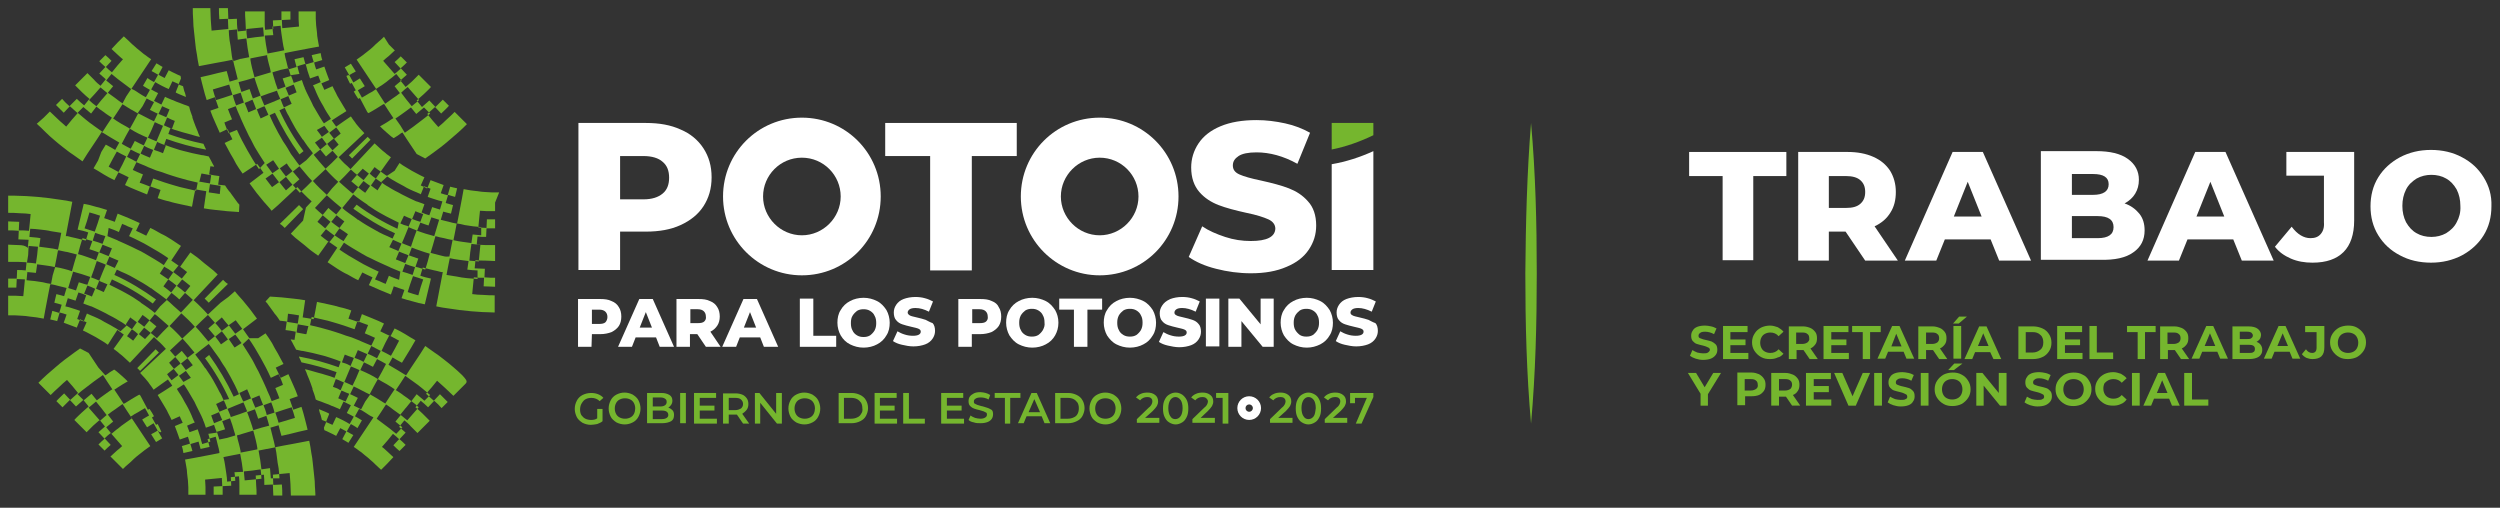
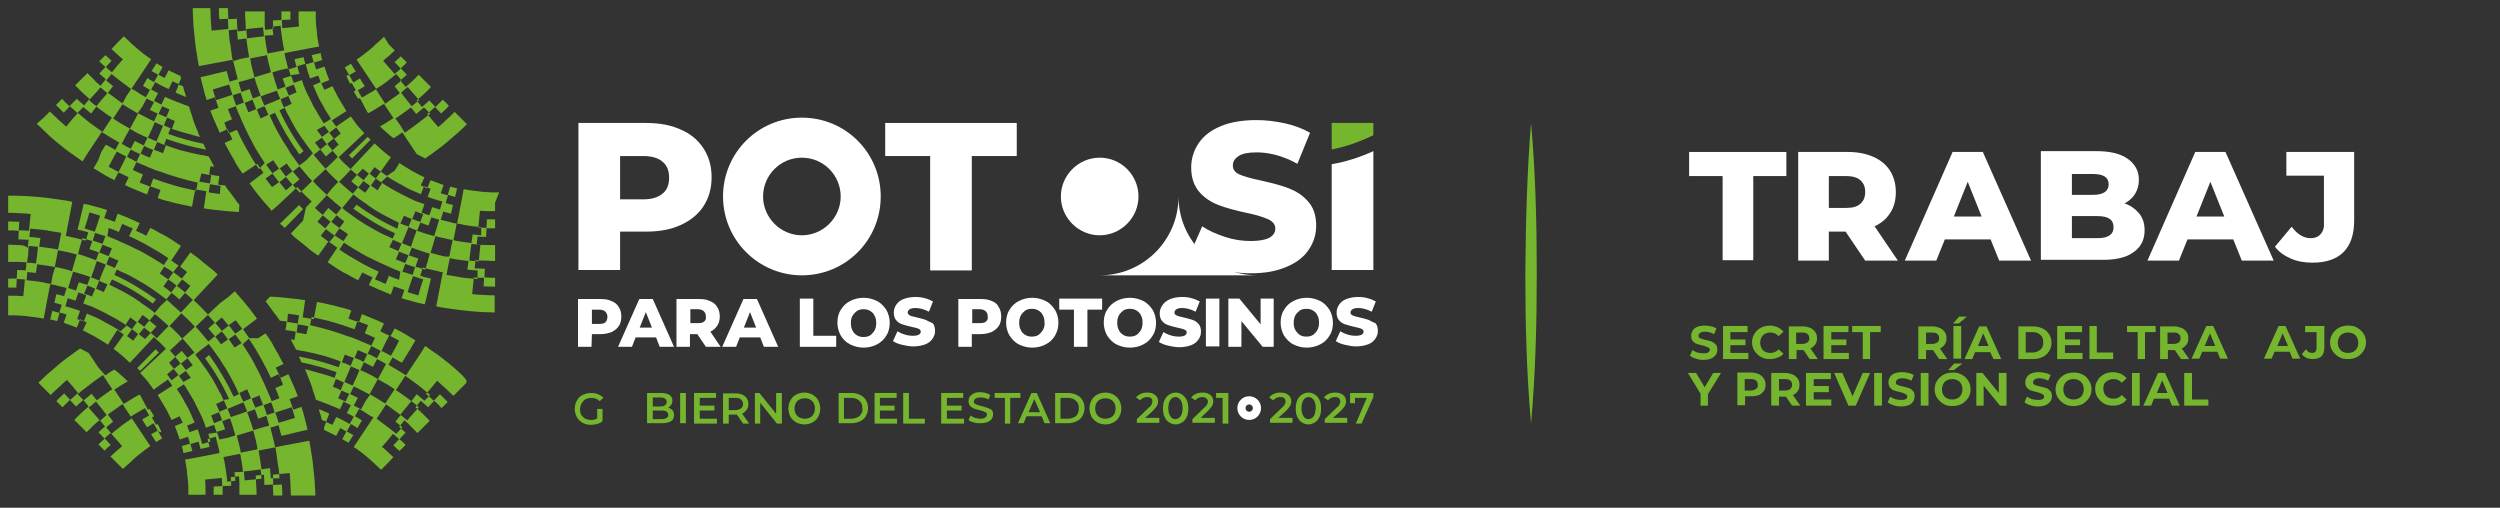
<svg xmlns="http://www.w3.org/2000/svg" id="Layer_1" data-name="Layer 1" viewBox="0 0 612 124.3">
  <rect x="0" y="0" width="612" height="124.3" fill="#333333" stroke="none" />
  <defs>
    <style>
      .cls-1 {
        fill: #fff;
      }

      .cls-2 {
        fill: #75b62e;
      }
    </style>
  </defs>
  <g id="Logo">
    <path class="cls-2" d="m122.2,47.1h-1.8c-.6,0-1.2-.1-1.7-.1h0c-.5,0-1.1-.1-1.8-.2h0c-.6-.1-1.2-.1-1.7-.2h0c-.6-.1-1.2-.2-1.7-.3h0l-.4,2.2-.4,2.1-.4,2.1-.4,2h-.3c-.5-.1-1.1-.2-1.7-.4h0c-.7-.2-1.4-.3-2-.5l.6-2c.6.2,1.2.3,1.9.5h0l.5-2.1h0c-.7-.2-1.2-.3-1.8-.5l.6-2c.5.2,1.1.3,1.7.5h0l.5-2.1h0c-.6-.1-1.2-.3-1.7-.4h0l-.6,2.1c-.5-.1-1.1-.3-1.7-.5l.7-2h0c-.6-.2-1.1-.4-1.6-.6h0c-.5-.2-1.1-.4-1.6-.6h0l-.8,2h-.1q-.1,0-.2-.1c-.4-.2-.8-.4-1.3-.6l.9-2h0c-.6-.3-1.1-.5-1.6-.8h0c-.5-.3-1-.5-1.5-.8h0c-.5-.3-1-.6-1.5-.9h0c-.5-.3-1-.6-1.5-1h0l-1.2,1.9-1.8,1.2h-.2c-.4-.3-.9-.6-1.4-1l1.2-1.7h0l1.3-1.8h0c-.5-.4-1-.7-1.4-1.1h0c-.4-.3-.9-.7-1.3-1.1h0c-.4-.4-.9-.8-1.3-1.2h0l-1.5,1.6h0l-1.4,1.5h0l-1.5,1.6h0l-1.5,1.6c-.5-.5-1-1-1.5-1.4h0c-.4-.4-.9-.9-1.4-1.5l1.6-1.5h0l1.6-1.5h0l1.6-1.5h0l1.5-1.4h0c-.4-.4-.8-.9-1.2-1.3h0c-.4-.5-.8-.9-1.1-1.4h0c-.3-.4-.7-.9-1-1.4h0l-1.9,1.3h0l-1.7,1.2c-.4-.5-.7-1-1-1.4,0,0,0-.1-.1-.1h0l1.7-1.1,1.9-1.2h0c-.3-.5-.6-1-.9-1.5h0c-.3-.5-.6-1-.9-1.5h0c-.3-.5-.6-1-.8-1.5h0c-.3-.5-.5-1-.8-1.6h0l-2,.9c-.2-.5-.4-.9-.6-1.3q0-.1-.1-.2v-.1l1.9-.8h0c-.2-.5-.4-1.1-.6-1.6h0c-.2-.5-.4-1.1-.6-1.7h0l-2,.7c-.2-.6-.4-1.2-.5-1.7l2-.6h0c-.2-.5-.3-1.1-.4-1.7h0l-2.2.5h0c.2.6.3,1.2.5,1.7l-2,.6c-.2-.6-.3-1.2-.5-1.8h0l-2.2.5h0c.2.7.3,1.3.5,1.9l-2,.6c-.2-.6-.3-1.3-.5-2h0c-.2-.6-.3-1.2-.4-1.7v-.3l2-.4,2.1-.4,2.1-.4,2.2-.4h0c-.1-.6-.2-1.2-.3-1.7h0c-.1-.6-.2-1.1-.2-1.7h0c-.1-.6-.1-1.2-.2-1.7h0c0-.5-.1-1.1-.1-1.7h0v-1.8h-4.2v1.9h0c0,.7.1,1.3.1,1.8h0l-2,.2h0l-2.1.2c0-.6-.1-1.3-.1-2l2.1-.1h0v-2h-2.2v2.1l-2.1.1h0c0,.8.1,1.5.1,2.1l-2,.2c-.1-.7-.1-1.4-.1-2.2h0v-2.3h-4.8c0,.7,0,1.5.1,2.4h0c0,.8.1,1.6.1,2.3l-2,.2c-.2-1.4-.2-2.2-.2-3.1h0l-2.1.1c0-1-.1-1.8-.1-2.6v-.1h-2.2c0,.8,0,1.7.1,2.7h0l2.1-.1c0,.9.1,1.7.1,2.5l-2,.2h0l-2.1.2c-.1-.8-.1-1.7-.2-2.7h0c0-1-.1-1.9-.1-2.8h-4.3c0,.9,0,1.8.1,2.9h0c0,1,.1,2,.2,2.8h0c.1.9.2,1.8.3,2.8h0c.1,1,.2,1.9.4,2.8h0c.1.9.3,1.9.5,2.9h0l2.1-.4,2.1-.4,2.2-.4h0l2-.4v.3c.1.6.3,1.3.5,2.1h0c.2.9.4,1.7.6,2.4l-2,.6c-.2-.8-.4-1.6-.7-2.6h0l-2.2.5h0l-2,.5h0l-2.2.5h0c.2,1,.5,1.9.7,2.8h0c.2.9.5,1.8.8,2.8h0l2-.7c.3.9.6,1.8.9,2.6h0l-2,.7h0c.3.9.7,1.8,1.1,2.7h0c.4.9.8,1.8,1.2,2.7h0l1.9-.9c.4.9.8,1.7,1.2,2.5h0l-1.9.9h0c.4.8.9,1.6,1.4,2.6h0c.5.8,1,1.7,1.4,2.5h0c.5.8,1,1.6,1.6,2.4h0l1.8-1.2h0l1.8-1.2v.1l.1.1c.4.6.9,1.2,1.4,2l-1.7,1.3h0l-1.7,1.3h0c.6.8,1.2,1.6,1.7,2.3h0c.6.7,1.2,1.5,1.8,2.2h0c.6.7,1.3,1.4,1.9,2.2h0l1.6-1.4,1.6-1.5h0l1.5-1.4h0l1.6-1.5c.6.7,1.2,1.3,1.7,1.8h0c.5.5,1.1,1.1,1.8,1.7l-1.4,1.5h0l-.7,3.2h0l-1.5,1.6h0l-1.5,1.6h0c.7.7,1.4,1.3,2.2,1.9h0c.8.6,1.5,1.2,2.2,1.8h0c.7.6,1.5,1.1,2.3,1.7h0l1.3-1.8h0l1.2-1.7c.7.5,1.4,1,2,1.4l.1.1h.1l-1.2,1.8h0l-1.2,1.8h0c.8.5,1.6,1.1,2.4,1.6h0c.8.5,1.6,1,2.5,1.4h0c.9.5,1.7,1,2.6,1.4h0l1-1.9h0c.8.4,1.6.8,2.5,1.2l-.9,1.9h0c.9.4,1.8.8,2.7,1.2h0c.9.4,1.8.7,2.7,1.1h0l.7-2h0c.8.3,1.7.6,2.6.9l-.7,2h0c1,.3,1.9.6,2.8.8h0c.9.3,1.8.5,2.9.7h0l.5-2.1h0l.5-2.1h0l.5-2.1h0c-.9-.2-1.8-.4-2.6-.7l.6-2c.8.2,1.6.4,2.4.6h0c.8.2,1.5.3,2.1.5h.4l-.4,2.1-.4,2.1-.4,2.1-.4,2.1h0c1,.2,1.9.4,2.9.5h0c.9.1,1.9.3,2.8.4h0c1,.1,1.9.2,2.8.3h0c.9.1,1.8.1,2.8.2h0c1.1,0,2,.1,2.9.1h.1v-2.1h0v-2.1h0c-.8,0-1.7,0-2.8-.1h0c-1,0-1.9-.1-2.7-.2l.2-2.1h0l.2-2c.8.1,1.6.1,2.5.1l-.1,2.1h0c1,0,1.9.1,2.7.1h.1v-2.2h0c-.8,0-1.6,0-2.6-.1l.1-2.1h0c-.9,0-1.7-.1-2.5-.1l.2-2c.7.1,1.5.1,2.3.1h0c.9,0,1.7.1,2.4.1h.1v-2.1h0v-1.8h-2.3c-.8,0-1.5-.1-2.2-.1l.2-2c.7.1,1.4.1,2.1.1h0l.1-2.1h2.1v-2.2h-2l-.1,2.1c-.7,0-1.4-.1-2-.1l.2-2.1h0l.2-2c.6,0,1.2.1,1.8.1h1.9v-2.1h0l1-2.5h0Zm-21.6,13.3c-.7-.3-1.4-.5-2.2-.9l.8-1.9h0l.8-2c.7.3,1.4.6,2,.8l-.7,1.9h0l-.7,2.1Zm-1.4,4c-.8-.3-1.5-.6-2.3-.9l.8-1.9c.8.3,1.5.6,2.3.9l-.8,1.9Zm-16.1-8.6c-.7-.5-1.4-1-2-1.5l1.3-1.6c.6.5,1.2,1,1.9,1.5h0l-1.2,1.6Zm.7-4.9l1.3-1.6h0l.1-.1h0l1.3-1.6c.5.4,1.1.9,1.7,1.3h0c.6.4,1.1.8,1.6,1.1,0,0,.1,0,.1.1,0,0,.1,0,.1.1h0c.6.4,1.2.8,1.8,1.2h0c.6.4,1.2.7,1.9,1.1h0c.7.4,1.3.7,1.9,1h0l2,1-.3,1.5c-3.5-1.6-6.9-3.6-10-5.9h0l-.8,1h0c3.2,2.3,6.6,4.4,10.2,6l-.6,1.3c-.8-.4-1.5-.7-2.2-1h0c-.7-.3-1.4-.7-2.1-1.1h0c-.7-.4-1.4-.8-2.1-1.2h0c-.7-.4-1.4-.9-2-1.3h-.1s-.1,0-.1-.1c-.5-.4-1.1-.8-1.8-1.3h0c-.7-.5-1.4-1-1.9-1.5Zm6.8-5.4l-1.2,1.7c-.6-.4-1.2-.9-1.7-1.3l1.3-1.6c.5.4,1,.8,1.6,1.2Zm10.3,8.1l.8-1.9c.6.3,1.3.5,1.9.7l-.7,1.9c-.7-.2-1.3-.4-2-.7Zm-4.7,5.1c.7.3,1.3.6,1.8.8.1,0,.2.1.2.1h.1l-.8,1.9s-.1,0-.1-.1c-.1,0-.2-.1-.2-.1-.6-.2-1.1-.5-1.9-.8l.9-1.8Zm1.8-4l.9-1.9c.6.3,1.1.5,1.6.7.1,0,.1.1.2.1h.1l-.8,1.9s-.1,0-.1-.1c-.1,0-.1-.1-.2-.1-.5-.1-1.1-.3-1.7-.6Zm4.9-.2c.6.2,1.3.5,2,.7h0l.7-2c.7.2,1.3.4,1.9.6l-.6,2h0l-.6,2c-.7-.2-1.4-.4-2.1-.6h0c-.7-.2-1.4-.5-2.1-.7l.8-2Zm-8.1-11.3c.5.3,1,.7,1.6,1h0c.5.3,1,.6,1.6.9h0c.6.3,1.1.6,1.6.9h0c.5.3,1.1.5,1.7.8h0c.5.2,1,.4,1.4.6q.1,0,.2.1s.1,0,.1.1h0l.8-2c.6.2,1.1.4,1.6.6l-.7,2h0c.6.2,1.1.4,1.8.6h0c.6.2,1.2.4,1.8.5l-.6,2c-.6-.2-1.2-.4-1.9-.6h0l-.7,2c-.7-.2-1.3-.4-1.9-.7l.7-2h0c-.6-.2-1.2-.5-1.9-.7h-.1c-.1,0-.1-.1-.2-.1-.4-.2-.9-.4-1.5-.7h0l-1.8-.9h0c-.5-.3-1.1-.6-1.7-.9h0c-.6-.3-1.2-.7-1.7-1h0c-.6-.3-1.1-.7-1.7-1.1l1.5-1.4Zm-1.3,1.7h0l-1.1,1.7h0s-.1,0-.1-.1c-.5-.3-.9-.7-1.5-1.1l1.2-1.7c.5.4,1,.7,1.4,1,0,.1.1.2.1.2Zm-1.8-4h0c.5.4.9.7,1.5,1.1l-1.2,1.7c-.6-.4-1.1-.8-1.5-1.2l1.2-1.6Zm-2.9.4c.5.4,1,.8,1.5,1.2l-1.3,1.6c-.5-.4-1-.8-1.6-1.3l1.4-1.5Zm-4.4,1.8h0l1.5-1.6c.5.5,1,.9,1.5,1.3l-1.4,1.6h0c.6.5,1.1.9,1.7,1.4l-1.3,1.6c-.6-.4-1.1-.9-1.7-1.4h0c-.6-.5-1.1-1-1.7-1.5l1.4-1.4Zm-3-6.3c-.4-.5-.9-1-1.3-1.6l1.6-1.3c.4.5.8,1,1.2,1.5l-1.5,1.4Zm-.2,3.1l-1.5,1.4c-.5-.6-1-1.1-1.5-1.7h0c-.5-.6-1-1.2-1.4-1.7l1.6-1.3c.4.5.9,1.1,1.4,1.7h0l1.6-1.4c.4.5.9,1,1.3,1.5l-1.5,1.5h0Zm-1.8-9.1h0c0,.1.1.1.1.1.3.4.6.9,1,1.4l-1.7,1.2c-.4-.6-.7-1-1.1-1.5,0,0,0-.1-.1-.1v-.1l1.8-1Zm-.6,2.9c.4.6.8,1.1,1.2,1.6l-1.6,1.3c-.4-.5-.8-1.1-1.3-1.7l1.7-1.2Zm3.5-2.5c.4.5.8,1,1.1,1.5l-1.6,1.3c-.4-.5-.8-1-1.2-1.5l1.7-1.3Zm-9-13.1h0c-.2-.7-.4-1.4-.5-1.9l2-.6c.2.6.3,1.1.5,1.8h0c.2.6.4,1.2.6,1.8h0l2-.7h0c.2.5.4,1.1.6,1.6l-1.9.8h0s0,.1.1.1q0,.1.1.2c.2.4.4.9.6,1.4h0c.3.6.5,1.2.8,1.7h0c.3.5.5,1,.9,1.6h0c.3.6.6,1.1.9,1.6h0c.3.5.7,1,1,1.6l-1.7,1.1c-.4-.5-.7-1.1-1.1-1.7h0c-.3-.6-.7-1.1-1-1.7h0c-.4-.6-.7-1.2-.9-1.7h0c-.3-.6-.6-1.2-.9-1.8h0c-.3-.6-.5-1-.7-1.5,0-.1-.1-.1-.1-.2v-.1h0c-.3-.6-.5-1.3-.7-1.9h0l-2,.7c-.2-.6-.4-1.2-.7-1.9l2.1-.3Zm-6.6,24.3c-.5-.7-1-1.3-1.4-1.9l-.1-.1v-.1l1.7-1.1v.1l.1.1c.4.6.8,1.2,1.3,1.9l-1.6,1.1Zm-6.4-22.8l2-.6c.2.7.4,1.4.7,2.2h0c.3.8.5,1.5.8,2.2l-1.9.7c-.3-.7-.5-1.5-.8-2.3h0l-2,.7c-.3-.9-.5-1.7-.7-2.4l1.9-.5h0Zm5.1-6.1v.3c.1.5.2,1.1.4,1.8h0c.2.7.4,1.4.5,2.1l-2,.6h0l-2,.6c-.2-.7-.4-1.5-.6-2.3h0c-.2-.8-.3-1.4-.4-2v-.3l2-.4,2.1-.4Zm2.4,8.7c.2.7.5,1.3.8,2l-1.9.8-2,.8c-.3-.7-.6-1.5-.9-2.2l1.9-.7h0l2.1-.7Zm-8.9.5c.3.8.5,1.6.8,2.4l-1.9.7c-.3-.8-.6-1.6-.8-2.5l1.9-.6Zm2.9,1.7c.3.7.6,1.5.9,2.3l-1.9.8c-.3-.8-.6-1.6-.9-2.3l1.9-.8Zm2.9,1.6s0,.1.1.1c0,.1.1.2.1.2.2.5.5,1.1.8,1.8l-1.9.9c-.3-.7-.6-1.3-.8-1.9,0-.1-.1-.2-.1-.2,0,0,0-.1-.1-.1l1.9-.8Zm6,10.8h0q-.1-.1-.1-.2h0c-.4-.7-.9-1.4-1.3-2h0c-.4-.7-.8-1.4-1.2-2.1h0c-.4-.8-.8-1.5-1.1-2.1h0c-.3-.7-.7-1.4-1-2.2l1.3-.6c1.7,3.6,3.7,7,6,10.2h0l1-.8h0c-2.3-3.1-4.3-6.5-5.9-10l1.3-.6c.3.7.6,1.4,1,2h0c.3.6.6,1.2,1,1.9h0c.4.7.7,1.3,1.1,1.9h0c.4.6.8,1.2,1.2,1.8h0s0,.1.1.1c0,0,0,.1.1.1.3.5.7,1,1.1,1.6h0c.5.6.9,1.2,1.3,1.7l-1.6,1.7h0l-1.7,1.3c-.5-.6-.9-1.2-1.4-1.9h0c-.5-.6-.9-1.2-1.2-1.8Zm.9,5.1l-1.6,1.3c-.5-.6-1-1.3-1.5-2l1.7-1.2c.4.7.9,1.3,1.4,1.9Zm.3-21.2c.2.6.5,1.2.7,1.9l-1.9.8c-.3-.7-.5-1.3-.8-1.9l2-.8Zm-1.3,2.8v.1c0,.1.1.1.1.2.2.5.4,1,.7,1.6l-1.9.9c-.3-.6-.5-1.2-.7-1.7,0-.1-.1-.1-.1-.2v-.1l1.9-.8Zm0-6.8c.2.6.4,1.2.6,1.9l-2,.6h0c.2.7.5,1.4.7,2l-1.9.7c-.2-.7-.5-1.3-.7-2.1h0c-.2-.8-.5-1.5-.6-2.1l2-.6h0l1.9-.4Zm-3.7-8.1c-.1-.8-.2-1.5-.2-2.1l2-.2c0,.6.1,1.3.2,2h0c.1.7.2,1.4.3,2h0c.1.6.2,1.3.4,2l-2,.4-2.1.4c-.1-.7-.3-1.5-.4-2.2h0c-.1-.7-.2-1.4-.3-2.2l2.1-.1h0Zm-4.6-1.7h0l2.1-.2c.1.7.1,1.4.2,2.2l-2,.2h0l-2.1.3c-.1-.8-.2-1.6-.2-2.3l2-.2Zm-5.3,8.1c-.2-.8-.3-1.7-.4-2.5h0c-.1-.8-.2-1.7-.4-2.6h0c-.1-.9-.2-1.8-.2-2.5l2-.2c.1.8.1,1.6.2,2.5h0l2.1-.3c.1.8.2,1.6.3,2.3h0c.1.8.3,1.5.4,2.3l-2,.4h-.1l-1.9.6Zm-2.2,8.9h0l-1.9.6c-.3-.9-.6-1.8-.8-2.6l2-.6h0l2-.6c.2.8.5,1.6.8,2.5l-2.1.7h0Zm8.6,17.5c-.5-.7-1-1.5-1.5-2.3h0c-.5-.8-.9-1.6-1.4-2.4h0c-.5-.9-.9-1.7-1.3-2.4h0c-.4-.8-.8-1.6-1.2-2.5h0l-2,.8c-.4-.8-.7-1.5-.9-2.1,0-.1-.1-.2-.1-.3s0-.1-.1-.2l1.9-.8h0c-.4-.9-.7-1.7-1-2.5l1.9-.7c.3.8.6,1.6,1,2.4h0c0,.1.1.1.1.2s.1.2.1.3c.3.6.5,1.2.9,2h0c.4.9.8,1.6,1.1,2.3h0c.4.7.8,1.5,1.2,2.3h0c.4.8.9,1.5,1.3,2.2h0c.5.7.9,1.5,1.4,2.2l-1.4,1.5Zm3.2,4.4c-.5-.7-1.1-1.4-1.6-2.1l1.7-1.2c.5.7,1.1,1.4,1.6,2.1l-1.7,1.2Zm3.4.8c-.6-.7-1.1-1.4-1.6-2l1.6-1.3c.5.6,1,1.3,1.6,1.9l-1.6,1.4Zm5-.9h0l-1.6,1.5c-.6-.6-1.1-1.3-1.7-1.9l1.6-1.4h0c-.5-.6-1.1-1.3-1.6-1.9l1.6-1.3c.5.6,1,1.2,1.5,1.8h0c.5.6,1,1.2,1.6,1.8l-1.4,1.4Zm1.6-1.4l1.5-1.4h0l1.6-1.5c.5.6,1,1.1,1.5,1.6h0c.5.5,1,1,1.6,1.5l-1.5,1.6-1.3,1.6c-.6-.6-1.2-1.1-1.7-1.6h0c-.6-.6-1.1-1.1-1.7-1.8Zm1.9,5.1h0l1.5-1.6c.6.5,1.2,1.1,1.8,1.6h0c.6.5,1.2,1,1.8,1.5l-1.3,1.6c-.6-.5-1.3-1-1.9-1.6h0l-1.4,1.7c-.6-.5-1.3-1.1-1.9-1.7l1.4-1.5Zm-.8,4.9l1.3-1.6c.7.6,1.3,1.1,1.9,1.6l-1.3,1.6c-.5-.5-1.2-1-1.9-1.6Zm2.9,5c-.8-.6-1.5-1.1-2.1-1.6l1.3-1.6c.6.5,1.3,1,2.1,1.6l-1.3,1.6Zm1.3-1.7l1.2-1.7c.7.5,1.3.9,1.9,1.3l.1.1h.1l-1.1,1.7h-.1l-.1-.1c-.6-.3-1.2-.8-2-1.3Zm15.8,10.9c-.8-.3-1.7-.6-2.5-1h0l-.8,2q-.1,0-.2-.1c-.1,0-.2-.1-.3-.1-.6-.3-1.3-.6-2.1-.9l.9-1.9h0c-.9-.4-1.7-.8-2.5-1.2h0c-.8-.4-1.6-.8-2.4-1.3h0c-.8-.5-1.6-.9-2.4-1.4h0c-.8-.5-1.6-1-2.3-1.5l1.1-1.7c.7.5,1.4.9,2.2,1.4h0c.7.4,1.5.9,2.2,1.3h0c.8.5,1.6.9,2.3,1.2h0c.7.4,1.5.7,2.3,1.1h0c.8.4,1.4.6,2,.9.1,0,.2.1.2.1.1,0,.1.1.2.1h0c.8.3,1.6.7,2.4,1l-.3,2Zm1.5-3.9c.7.3,1.5.5,2.4.8l-.6,1.9c-.9-.3-1.7-.6-2.5-.8l.7-1.9Zm3.8,5.6h0l-.6,2.1c-.8-.2-1.7-.5-2.6-.8l.6-1.9h0l.7-2c.9.3,1.7.5,2.5.8l-.6,1.8Zm1.7-6.2h0l-.6,2c-.8-.2-1.5-.5-2.4-.7l.7-2h0c-.8-.3-1.6-.5-2.3-.8l.7-1.9c.7.3,1.4.5,2.2.8h0c.8.3,1.5.5,2.2.7l-.5,1.9Zm3-1.5h0c-.8-.2-1.6-.4-2.3-.6l.6-2h0l.6-2.1c.7.2,1.4.4,2.1.5h0c.7.2,1.3.3,1.8.4h.3l-.4,2h0l-.4,2.1h-.3c-.6.1-1.2-.1-2-.3Zm9.2,5.8c-.8-.1-1.6-.1-2.5-.2h0c-.9-.1-1.8-.2-2.6-.4h0c-.8-.1-1.7-.3-2.5-.4l.4-2.1h0l.4-2c.8.2,1.6.3,2.3.4h0c.7.1,1.5.2,2.3.3l-.3,2.1h0c.9.1,1.7.2,2.5.2v2.1Zm.5-6.4l-.2,2.1c-.7-.1-1.5-.1-2.3-.2l.2-2h0l.3-2.1c.8.1,1.5.2,2.2.2l-.2,2h0Zm.4-4.3c-.7-.1-1.4-.1-2.1-.2h0l-.3,2.1c-.8-.1-1.5-.2-2.2-.3h0c-.7-.1-1.4-.2-2.2-.4l.4-2h0l.4-2.1c.7.1,1.3.2,2,.4h0c.6.1,1.3.2,2,.3h0c.7.1,1.4.1,2,.2v2Z" />
    <path class="cls-2" d="m90,33.5l-4.6,4.5h0c.3.3.6.6.8.8h0l4.5-4.6h0c-.2-.2-.4-.4-.7-.7h0Z" />
    <path class="cls-2" d="m69.7,55.8l4.5-4.6h0c-.3-.3-.7-.7-1-1h0l-4.7,4.6h0c.4.2.8.6,1.2,1h0Z" />
    <path class="cls-2" d="m85,18.5l-.2.1h0c.3.7.6,1.3.9,1.9h0l.2-.1c.1,0,.2-.1.2-.1l1,1.8c-.1.1-.2.1-.3.2l-.2.1h0c.3.6.7,1.2,1.1,1.8h0l.2-.1c.1,0,.1-.1.2-.1l1,1.9h0l.8,1.5c.1.1.1.2.2.2l.1.1h0c.6-.3,1.2-.7,1.9-1.1h0c.6-.4,1.1-.7,1.6-1,.1,0,.1-.1.2-.1,0,0,.1,0,.1-.1l1.1,1.7h0l1.2,1.8-.1.1c-.1,0-.1.1-.2.1-.5.3-1,.7-1.7,1.1h0c-.4.2-.8.5-1.2.7h-.1c.5.5,1,1,1.6,1.5h0c.6.5,1.1,1,1.7,1.4h.1c.7-.4,1.3-.8,1.8-1.2.1,0,.1-.1.2-.1,0,0,.1,0,.1-.1l1.1,1.7h0l1.2,1.8,1.2,1.8h0c.7.4,1.4.7,2.1,1.1h0c.5-.4,1-.7,1.4-1h0c.7-.5,1.5-1.1,2.3-1.7h0c.8-.6,1.5-1.2,2.2-1.8h0c.7-.6,1.4-1.2,2.2-1.9h0c.8-.7,1.5-1.4,2.1-2h0l-1.5-1.5h0l-1.5-1.5h0c-.6.6-1.2,1.2-2,1.9h0c-.7.7-1.4,1.3-2,1.8l-1.4-1.6h0l-1.3-1.6c.6-.5,1.2-1.1,1.9-1.7l1.5,1.6h0c.7-.7,1.4-1.3,1.9-1.9h0l-1.5-1.5h0c-.5.5-1.1,1.1-1.8,1.8l-1.5-1.6h0c-.6.6-1.3,1.1-1.8,1.6l-1.3-1.6c.6-.5,1.1-1,1.8-1.6h0c.6-.6,1.2-1.1,1.7-1.7h0l-1.5-1.5h0l-1.5-1.5h0c-.5.5-1,1-1.6,1.6h0c-.6.5-1.1,1-1.6,1.4l-1.3-1.6c.5-.4,1-.9,1.6-1.4h0l-1.5-1.6c.6-.5,1.1-1,1.5-1.4h0l-1.5-1.5h0c-.4.4-.9.9-1.5,1.4h0l1.5,1.6c-.5.5-1,.9-1.5,1.3l-1.4-1.6h0l-1.4-1.6c.4-.4.9-.8,1.4-1.2h0c.5-.5,1-.9,1.4-1.3h.1l-1.5-1.5h0l-1.2-1.9h0c-.4.4-.8.8-1.3,1.2h0c-.5.4-.9.8-1.3,1.2h0c-.4.4-.8.7-1.3,1.1h0c-.5.4-.9.7-1.4,1.1h0c-.5.3-.9.7-1.4,1h0l1.2,1.8h0l1.2,1.8,1.2,1.8,1.2,1.8-.1.1c-.1,0-.1.1-.2.1-.4.3-.9.6-1.5.9h0c-.6.4-1.2.7-1.7,1l-1-1.8c.5-.3,1.1-.6,1.7-1h0l-1.2-1.9h0c-.6.4-1.1.7-1.6,1l-1-1.8c.5-.3,1-.6,1.6-.9h0l-1.2-1.9h0c-.5.3-1,.6-1.5.9h0l1.1,1.9q-.4,0-.5.1Zm20.3,9.3c-.6.5-1.3,1.1-2,1.6h0c-.7.5-1.4,1.1-2.1,1.6h0c-.7.5-1.4,1-2.1,1.5l-1.1-1.8-1.2-1.7c.7-.4,1.3-.9,1.9-1.3h0c.6-.4,1.2-.9,1.9-1.4l1.3,1.6h0c.7-.6,1.3-1.1,1.9-1.6l1.5,1.5Zm-5.5-6.5l1.4,1.6h0l1.4,1.6c-.6.5-1.2,1-1.8,1.5l-1.3-1.6h0l-1.3-1.7c.5-.5,1-.9,1.6-1.4Zm-6.1-.6h0q0-.1,0,0h0c.6-.4,1.1-.8,1.7-1.3h0c.6-.4,1.1-.9,1.6-1.3l1.3,1.6c-.5.4-1.1.9-1.7,1.4h0l1.3,1.7c-.6.5-1.2.9-1.8,1.3h0c-.6.4-1.2.9-1.8,1.3l-1.1-1.7-1.2-1.9c.6-.4,1.1-.7,1.7-1.1Z" />
    <path class="cls-2" d="m11.1,32.3h0c.8.8,1.5,1.4,2.2,2h0c.7.6,1.4,1.2,2.2,1.8h0c.8.6,1.5,1.2,2.3,1.7h0c.8.6,1.6,1.1,2.4,1.7h0l1.2-1.9h0l1.2-1.8,1.2-1.8,1.1-1.7.1.1c.1,0,.1.1.2.1.5.3,1.1.7,1.8,1.1h0c.8.5,1.5.9,2.2,1.3l-1,1.8c-.7-.4-1.5-.9-2.3-1.3h0l-1.1,1.8h0l-.8,2.1h0l-1.1,1.9h0c.9.5,1.7,1,2.5,1.5h0c.8.5,1.6.9,2.6,1.4h0l1-1.9c.9.4,1.7.8,2.5,1.2h0l-.9,1.9h0c.8.4,1.7.8,2.7,1.2h0c.9.4,1.8.7,2.7,1.1h0l.7-2c.9.3,1.8.6,2.6.9l-.7,2h0c.9.3,1.8.6,2.8.8h0c.9.3,1.9.5,2.8.7h0c.9.2,1.9.4,2.8.6h0l.4-2.2.4-2h.3c.7.1,1.5.3,2.4.4l-.3,2.1h0l-.3,2.1h0c1,.2,2,.3,2.9.4h0c.9.1,1.9.2,2.8.3h0c.9.1,1.9.1,2.9.2h0l.1-1.8h0l-.1-.1c-.1-.1-.1-.2-.2-.2h0c-.6-.8-1.1-1.5-1.6-2.2h0c-.2-.3-.4-.6-.7-.9h0c-.3-.4-.6-.8-.9-1.3h0c-.6-.1-1.2-.1-1.7-.2l.3-2.1h0c-.8-.1-1.6-.2-2.5-.4l.3-2h0c.3,0,.6.1.8.1h.1v-.1c-.2-.4-.5-.8-.7-1.3h0c-.2-.4-.4-.7-.6-1.1h0c-.4-.1-.9-.2-1.4-.3h-.2c-.8-.2-1.6-.3-2.4-.5h0c-.8-.2-1.6-.4-2.4-.6h0c-.9-.2-1.6-.5-2.3-.7h0c-.7-.2-1.4-.5-2.2-.8l.5-1.4c3.1,1.1,6.3,2,9.6,2.6h.1v-.1c-.2-.4-.4-.8-.6-1.3h0c-2.9-.6-5.8-1.4-8.6-2.4l.5-1.4c.7.3,1.4.5,2.1.7h0c.6.2,1.3.4,2.1.6h0c.7.2,1.4.4,2.1.6h0c.3.1.5.1.8.2h.1v-.1c-.2-.4-.4-.8-.5-1.2h0c-.2-.4-.3-.8-.5-1.2h0c-.3-.7-.5-1.4-.8-2.2h0v-.1h0v-.1h0c-.3-.8-.6-1.6-.8-2.5h0l-.2-.1q-.1,0-.2-.1h0c-.6-.2-1.2-.4-1.9-.7h0c-.6-.2-1.1-.4-1.5-.6-.1,0-.1-.1-.2-.1h-.1c-.6-.3-1.3-.5-1.8-.8h0l-.9,1.9-1.8-.9,1-1.9h0c-.6-.3-1.2-.6-1.7-.9l1-1.8c.5.3,1,.6,1.6.9h0c.6.3,1.2.6,1.7.8h0l.9-1.9c.5.2,1.1.5,1.6.7l-.8,2h0s.1,0,.1.1c.1,0,.1.1.2.1.4.2.9.4,1.4.6h0c.2.1.5.2.7.3h.1v-.1c-.1-.4-.2-.9-.4-1.3h0c-.1-.4-.2-.8-.3-1.2h0c-.3-.1-.5-.2-.8-.3-.1,0-.1-.1-.2-.1h-.1l.6-1.5h0c0-.2-.1-.4-.1-.6h0c-.5-.2-.9-.4-1.3-.6h0c-.5-.2-1-.5-1.6-.8h0l-1,1.9c-.6-.3-1.1-.6-1.5-.8l1-1.9h0c-.5-.3-1-.6-1.5-.9h0l-1.2,1.9h0c.6.3,1.1.6,1.6.9l-1,1.8c-.5-.3-1.1-.6-1.6-1h0l-1.1,1.9h0c.6.4,1.2.7,1.7,1l-1,1.8c-.6-.3-1.1-.6-1.7-1h0c-.6-.4-1-.7-1.5-.9-.1,0-.1-.1-.2-.1,0,0-.1,0-.1-.1l1.2-1.8,1.2-1.8,1.2-1.8h0l1.2-1.8h0c-.5-.3-1-.7-1.4-1h0c-.5-.3-.9-.7-1.4-1.1h0c-.5-.4-.9-.7-1.3-1.1h0c-.4-.3-.8-.7-1.3-1.2h0c-.5-.5-.9-.8-1.3-1.2h0l-1.5,1.5h0l-1.5,1.6h0c.4.4.9.8,1.4,1.3h0c.5.4.9.9,1.4,1.2l-1.4,1.6h0l-1.3,1.6c-.5-.4-1-.8-1.5-1.3l1.4-1.5h0c-.5-.5-1-1-1.5-1.4h0l-1.5,1.5h0c.4.4.9.9,1.5,1.4l-1.5,1.6h0c.6.5,1.1,1,1.6,1.4l-1.3,1.6c-.5-.4-1.1-.9-1.6-1.5h0l-1.6-1.6h0l-1.5,1.5h0l-1.5,1.5h0l1.7,1.7h0c.6.6,1.2,1.1,1.8,1.6l-1.3,1.6c-.6-.5-1.2-1-1.8-1.6h0l-1.8,1.8c-.7-.6-1.3-1.2-1.8-1.8h0l-1.5,1.5h0c.6.6,1.2,1.2,1.9,1.9h0l1.5-1.6c.7.6,1.3,1.2,1.9,1.7l-1.4,1.6h0l-1.4,1.7c-.6-.6-1.3-1.1-2-1.8h0c-.7-.7-1.4-1.3-2-1.9h0l-1.5,1.5h0l-1.7,1.5h0c.7.6,1.4,1.3,2.1,2Zm18.9,7.9l-1,1.9c-.9-.5-1.7-.9-2.4-1.3l1-1.9h0l1-1.8c.7.4,1.5.8,2.3,1.2l-.9,1.9h0Zm1.1-1.8l.9-1.8c.8.4,1.5.8,2.3,1.1l-.9,1.9c-.8-.4-1.5-.8-2.3-1.2Zm6.8-8.5c.6.3,1.3.6,2,.9l-.8,1.9h0l-.8,1.9c-.7-.3-1.5-.6-2.1-.9l.9-1.9.8-1.9Zm2.7,5.7l-.7,1.9c-.7-.3-1.3-.5-1.9-.7-.1,0-.2-.1-.2-.1,0,0-.1,0-.1-.1l.8-1.9s.1,0,.1.1c.1,0,.1.1.2.1.5.2,1.1.5,1.8.7Zm-3.1,1.1l-.8,1.9c-.8-.3-1.6-.7-2.3-1l.9-1.9c.6.4,1.4.7,2.2,1Zm13.6,10.4l.3-2c.9.1,1.7.3,2.6.4l-.2,2c-.8-.1-1.7-.3-2.7-.4Zm-1.8-4.6h.2c.7.1,1.4.3,2.2.4l-.3,2c-.9-.1-1.6-.3-2.3-.4h-.3l.5-2c-.1,0,0,0,0,0Zm-8.4.1h0c.8.3,1.6.5,2.5.8h0c.8.2,1.7.5,2.5.7h0c.8.2,1.7.4,2.5.6l-.4,2c-.9-.2-1.8-.4-2.6-.6h0c-.9-.2-1.8-.4-2.7-.7h0c-.9-.3-1.8-.5-2.6-.8h0c-.8-.3-1.7-.6-2.6-.9h0l-.7,2c-.8-.3-1.5-.6-2.1-.8-.1,0-.2-.1-.3-.1s-.1,0-.2-.1l.8-2h0c-.9-.4-1.7-.7-2.5-1.1l.9-1.9c.8.3,1.6.7,2.4,1h0c.1,0,.1.1.2.1s.2.1.2.1c.6.2,1.2.5,2,.8h0c1.1.3,1.9.6,2.7.9h0Zm1.9-13h0l-.7,1.9c-.7-.2-1.2-.5-1.7-.7-.1,0-.1-.1-.2-.1h-.1l.8-1.9h.1c.1,0,.1.1.2.1.4.2,1,.5,1.6.7Zm-3.1-3.6c.6.3,1.2.5,1.8.8l-.8,1.9c-.7-.3-1.3-.6-1.9-.8l.9-1.9Zm-4.8,0h0l1-1.9c.6.3,1.1.6,1.8.9l-1,1.9h0c.7.3,1.3.7,1.9.9l-.9,1.9c-.6-.3-1.3-.6-2-1h0c-.7-.4-1.4-.7-2-1l1.2-1.7Zm-1,6.7h0c.8.4,1.5.7,2.2,1l-.9,1.9c-.7-.3-1.4-.7-2.2-1.1h0l-1,1.9c-.8-.4-1.5-.8-2.2-1.2l1-1.9h0l1-1.8c.6.4,1.3.8,2.1,1.2h0Zm-.1-4.9l-1,1.9h0l-1,1.8c-.7-.4-1.3-.8-2.1-1.2h0c-.6-.4-1.2-.7-1.7-1.1-.1,0-.1-.1-.2-.1l-.1-.1,1.2-1.8,1.1-1.7s.1,0,.1.1c.1,0,.1.1.2.1.5.3,1,.6,1.6,1h0c.7.4,1.3.7,1.9,1.1Zm-6.5-9.7c.5.4,1,.8,1.6,1.3h0c.5.4,1.1.8,1.6,1.2h0c.5.4,1.1.8,1.6,1.2l-1.2,1.8h0l-.9,1.7c-.6-.4-1.2-.8-1.8-1.3h0c-.6-.4-1.2-.9-1.8-1.3l1.3-1.6h0c-.6-.5-1.1-.9-1.7-1.4l1.3-1.6Zm-4.1,4.9h0l1.4-1.6c.5.4,1.1.9,1.7,1.4l-1.3,1.5h0l-.1.1h0l-1.3,1.6c-.7-.5-1.3-1-1.8-1.5l1.4-1.5Zm-2.8,3.2c.6.5,1.2,1,1.9,1.6h0l1.3-1.7c.6.5,1.3,1,1.9,1.4h0c.6.5,1.3.9,1.9,1.3l-1.2,1.8-1.1,1.7c-.7-.5-1.4-1-2.1-1.5h0c-.7-.5-1.4-1-2.1-1.6h0c-.7-.6-1.3-1.1-1.9-1.6l1.4-1.4Z" />
    <path class="cls-2" d="m77.1,119.3h0q0-.1,0,0h0c0-1.1-.1-2.1-.2-2.9h0c-.1-.9-.2-1.8-.3-2.8h0c-.1-1-.2-1.9-.4-2.8h0c-.1-.9-.3-1.9-.5-2.9h0l-2.1.4-2.1.4-2.2.4h0l-2,.4v-.3c-.1-.6-.3-1.3-.5-2.1h0c-.2-.9-.4-1.7-.6-2.4l2-.6c.2.8.4,1.6.7,2.6h0l2.2-.5h0l2-.5h0l2.2-.5h0c-.2-1-.5-1.9-.7-2.8h0c-.2-.9-.5-1.8-.8-2.8h0l-2,.7c-.3-.9-.6-1.8-.9-2.6h0l2-.7h0c-.3-.9-.7-1.8-1.1-2.7h0c-.4-.9-.8-1.8-1.2-2.7h0l-1.9.9c-.4-.9-.8-1.7-1.2-2.5h0l1.9-.9h0c-.4-.8-.9-1.6-1.4-2.6h0c-.5-.8-1-1.7-1.4-2.5h0c-.5-.8-1-1.6-1.6-2.4h0l-1.8,1.2h-2.2v-.1l-.1-.1c-.4-.6-.9-1.2-1.4-2l1.7-1.3h0l1.7-1.3h0c-.6-.8-1.2-1.6-1.7-2.3h0c-.6-.7-1.2-1.5-1.8-2.2h0c-.6-.7-1.3-1.4-1.9-2.2h0l-1.6,1.4h0l-1.9,1.4h0l-1.5,1.4h0l-1.6,1.5c-.6-.7-1.2-1.3-1.7-1.8h0c-.5-.5-1.1-1.1-1.8-1.7l1.4-1.5h0l1.5-1.6h0l1.5-1.6h0l1.5-1.6h0c-.7-.7-1.4-1.3-2.2-1.9h0c-.8-.6-1.5-1.2-2.2-1.8h0c-.7-.6-1.5-1.1-2.3-1.7h0l-1.3,1.8h0l-1.2,1.7c-.7-.5-1.4-1-2-1.4l-.1-.1h-.1l1.2-1.8h0l1.2-1.8h0c-.8-.5-1.6-1.1-2.4-1.6h0c-.8-.5-1.6-1-2.5-1.4h0c-.9-.5-1.7-1-2.6-1.4h0l-1,1.9h0c-.8-.4-1.6-.8-2.5-1.2l.9-1.9h0c-.9-.4-1.8-.8-2.7-1.2h0c-.9-.4-1.8-.7-2.7-1.1h0l-.7,2h0c-.8-.3-1.7-.6-2.6-.9l.7-2h0c-1-.3-1.9-.6-2.8-.8h0c-.9-.3-1.8-.5-2.9-.7h0l-.5,2.1h0l-.5,2.1h0l-.5,2.1h0c.9.2,1.8.4,2.6.7l-.6,2c-.8-.2-1.6-.4-2.4-.6h0c-.8-.2-1.5-.3-2.1-.5h-.4l.4-2.1.4-2.1.4-2.1.4-2.1h0c-1-.2-1.9-.4-2.9-.5h0c-.9-.1-1.9-.3-2.8-.4h0c-1-.1-1.9-.2-2.8-.3h0c-.9-.1-1.8-.1-2.8-.2h0c-1.1,0-2-.1-2.9-.1h-1.5v2.1h0v2.1h0c.8,0,1.7,0,2.8.1h0c1,0,1.9.1,2.7.2l-.2,2.1h0l-.2,2c-.8-.1-1.6-.1-2.5-.1l.1-2.1h0c-1,0-1.9-.1-2.7-.1h0v2.2h0c.8,0,1.6,0,2.6.1l-.1,2.1h0c.9,0,1.7.1,2.5.1l-.2,2c-.6-.6-1.4-.7-2.2-.7h0c-.9,0-1.7-.1-2.4-.1h-.2v2.1h0v2.1h2.3c.8,0,1.5.1,2.2.1l-.2,2c-.7-.1-1.4-.1-2.1-.1h0l-.1,2.1h-2.1v2.2h2l.1-2.1c.7,0,1.4.1,2,.1l-.2,2.1h0l-.2,2c-.6,0-1.2-.1-1.8-.1h-1.9v2.6h0v2.2h1.8c.6,0,1.2.1,1.7.1h0c.5,0,1.1.1,1.8.2h0c.6.1,1.2.1,1.7.2h0c.6.1,1.2.2,1.7.3h0l.4-2.2.4-2.1.4-2.1.4-2h.3c.5.1,1.1.2,1.7.4h0c.7.2,1.4.3,2,.5l-.6,2c-.6-.2-1.2-.3-1.9-.5h0l-.5,2.1h0c.7.2,1.2.3,1.8.5l-.6,2c-.5-.2-1.1-.3-1.7-.5h0l-.5,2.1h0c.6.1,1.2.3,1.7.4h0l.6-2.1c.5.1,1.1.3,1.7.5l-.7,2h0c.6.2,1.1.4,1.6.6h0c.5.2,1.1.4,1.6.6h0l.8-2h.1q.1,0,.2.1c.4.2.8.4,1.3.6l-.9,2h0c.6.3,1.1.5,1.6.8h0c.5.3,1,.5,1.5.8h0c.5.3,1,.6,1.5.9h0c.5.3,1,.6,1.5,1h0l1.2-1.9,1.1-1.7h.1l.1.1c.4.3.9.6,1.4,1l-1.2,1.7h0l-1.3,1.8h0c.5.4,1,.7,1.4,1.1h0c.4.3.9.7,1.3,1.1h0c.4.4.9.8,1.3,1.2h0l1.5-1.6h0l1.4-1.5h0l1.5-1.6h0l1.5-1.6c.5.5,1,1,1.5,1.4h0c.4.4.9.9,1.4,1.5l-1.6,1.5h0l-1.6,1.5h0l-1.6,1.5h0l-1.5,1.4h0c.4.4.8.9,1.2,1.3h0c.4.5.8.9,1.1,1.4h0c.3.4.7.9,1,1.4h0l1.8-1.3h0l1.7-1.2c.4.5.7,1,1,1.4,0,0,0,.1.1.1h0l-1.7,1.1-1.9,1.2h0c.3.5.6,1,.9,1.5h0c.3.5.6,1,.9,1.5h0c.3.5.6,1,.8,1.5h0c.3.5.5,1,.8,1.6h0l2-.9c.2.5.4.9.6,1.3q0,.1.1.2v.1l-1.9.8h0c.2.5.4,1.1.6,1.6h0c.2.5.4,1.1.6,1.7h0l2-.7c.2.6.4,1.2.5,1.7l-2,.6h0c.2.5.3,1.1.4,1.7h0l2.2-.5h0c-.2-.6-.3-1.2-.5-1.7l2-.6c.2.6.3,1.2.5,1.8h0l2.2-.5h0c-.2-.7-.3-1.3-.5-1.9l2-.6c.2.6.3,1.3.5,2h0c.2.6.3,1.2.4,1.7v.3l-2,.4-2.1.4-2.1.4-2.2.4h0c.1.6.2,1.2.3,1.7h0c.1.6.2,1.1.2,1.7h0c.1.6.1,1.2.2,1.7h0c0,.5.1,1.1.1,1.7h0v1.8h4.2v-1.9h0c0-.7-.1-1.3-.1-1.8h0l2-.2h0l2.1-.2c0,.6.1,1.3.1,2l-2.1.1h0v2h2.2v-2.1l2.1-.1h0c0-.8-.1-1.5-.1-2.1l2-.2c.1.7.1,1.4.1,2.2h0v2.3h4.2c0-.7,0-1.5-.1-2.4h0c0-.8-.1-1.6-.1-2.3l2-.2c.1.8.1,1.6.1,2.5h0l2.1-.1c0,1,.1,1.8.1,2.6v.1h2.2c0-.8,0-1.7-.1-2.7h0l-2.1.1c0-.9-.1-1.7-.1-2.5l2-.2h0l2.1-.2c.1.8.1,1.7.2,2.7h0c0,1,.1,1.9.1,2.8h6s0-.9-.1-2h0Zm-13.1-14.6l-2,.6c-.2-.7-.4-1.4-.7-2.2h0c-.3-.8-.5-1.5-.8-2.2l1.9-.7c.3.7.5,1.5.8,2.3h0l2-.7c.3.9.5,1.7.7,2.4l-1.9.5h0Zm-5.1,6.1h0v-.3c-.1-.5-.2-1.1-.4-1.8h0c-.2-.7-.4-1.4-.5-2.1l2-.6h0l2-.6c.2.7.4,1.5.6,2.3h0c.2.8.3,1.4.4,2v.3l-2,.4-2.1.4Zm-2.4-8.7c-.2-.7-.5-1.3-.8-2l1.9-.8h0l2-.8c.3.7.6,1.5.9,2.2l-1.9.7h0l-2.1.7Zm-4.1,1.5c-.2-.6-.5-1.2-.7-1.9l1.9-.8c.3.7.5,1.3.8,1.9l-2,.8Zm1.3-2.8h0c0-.2-.1-.2-.1-.3-.2-.5-.4-1-.7-1.6l1.9-.9c.3.6.5,1.2.7,1.7,0,.1.1.1.1.2v.1l-1.9.8Zm1-2.9c-.3-.7-.6-1.4-1-2h0c-.3-.6-.6-1.2-1-1.9h0c-.4-.7-.7-1.3-1.1-1.9h0c-.4-.6-.8-1.2-1.2-1.8h0s0-.1-.1-.1c0,0,0-.1-.1-.1-.3-.5-.7-1-1.1-1.6h0c-.5-.6-.9-1.2-1.3-1.7l1.6-1.3h0l1.7-1.3c.5.6.9,1.2,1.4,1.9h0c.5.7.9,1.2,1.3,1.8l.1.1v.1h0c.4.7.9,1.4,1.3,2h0c.4.7.8,1.4,1.2,2.1h0c.4.8.8,1.5,1.1,2.1h0c.3.7.7,1.4,1,2.2l-1.3.6c-1.7-3.6-3.7-7-6-10.2h0l-1,.8h0c2.3,3.1,4.3,6.5,5.9,10l-1.4.2Zm2.9-16c.5.7,1,1.3,1.4,1.9l.1.1v.1l-1.7,1.1v-.1l-.1-.1c-.4-.6-.8-1.2-1.3-1.9l1.6-1.1Zm2,16.4s0-.1,0,0c-.1-.2-.2-.3-.2-.3-.2-.5-.5-1.1-.8-1.8l1.9-.9c.3.7.6,1.3.8,1.9,0,.1.1.2.1.2,0,0,0,.1.1.1l-1.9.8Zm-6.9-15.9l1.6-1.3c.5.6,1,1.3,1.5,2l-1.7,1.2c-.5-.7-.9-1.3-1.4-1.9Zm8.9,15.2l1.9-.8c.3.8.6,1.6.9,2.3l-1.9.7c-.3-.7-.6-1.4-.9-2.2Zm2.9,1.6l1.9-.7c.3.8.6,1.6.8,2.5l-1.9.6c-.2-.9-.5-1.7-.8-2.4Zm5,1.1l1.9-.6c.3.9.6,1.8.8,2.6l-2,.6h0l-2,.6c-.2-.8-.5-1.6-.8-2.5l2.1-.7h0Zm-8.6-17.4c.5.7,1,1.5,1.5,2.3h0c.5.8.9,1.6,1.4,2.4h0c.5.9.9,1.7,1.3,2.4h0c.4.8.8,1.6,1.2,2.5h0l1.9-.9c.4.8.7,1.5.9,2.1,0,.1.1.2.1.3s0,.1.1.2l-1.9.8h0c.4.9.7,1.7,1,2.5l-1.9.7c-.3-.8-.6-1.6-1-2.4h0c0-.1-.1-.1-.1-.2s-.1-.2-.1-.3c-.3-.6-.5-1.2-.9-2h0c-.4-.9-.8-1.6-1.1-2.3h0c-.4-.7-.8-1.5-1.2-2.3h0c-.4-.8-.9-1.5-1.3-2.2h0c-.5-.7-.9-1.5-1.4-2.2l1.5-1.4Zm-3.2-4.5c.5.7,1.1,1.4,1.6,2.1l-1.7,1.2c-.5-.7-1.1-1.4-1.6-2.1l1.7-1.2Zm-3.4-.7c.6.7,1.1,1.4,1.7,2l-1.7,1.3c-.5-.6-1-1.3-1.6-1.9l1.6-1.4Zm-5,.9h0l1.6-1.5c.6.6,1.1,1.3,1.7,1.9l-1.6,1.4h0c.5.6,1.1,1.3,1.6,1.9l-1.6,1.3c-.5-.6-1-1.2-1.5-1.8h0c-.5-.6-1-1.2-1.6-1.8l1.4-1.4Zm-1.6,1.4l-1.5,1.4h0l-1.6,1.5c-.5-.6-1-1.1-1.5-1.6h0c-.5-.5-1-1-1.6-1.5l1.5-1.6,1.4-1.5c.6.6,1.2,1.1,1.7,1.6h0c.5.5,1,1,1.6,1.7Zm-2.8,13.5h0c0-.1-.1-.1,0,0-.4-.5-.7-1-1.1-1.5l1.7-1.2c.4.6.7,1,1.1,1.5,0,0,0,.1.1.1v.1l-1.8,1Zm.6-2.9c-.4-.6-.8-1.1-1.2-1.6l1.6-1.3c.4.5.8,1.1,1.3,1.7l-1.7,1.2Zm.4-3c-.4-.5-.9-1.1-1.4-1.7h0l-1.6,1.4c-.4-.5-.9-1-1.3-1.5l1.6-1.5h0l1.5-1.4c.5.6,1,1.1,1.5,1.7h0c.5.6,1,1.2,1.4,1.7l-1.7,1.3Zm.7-17.6l-1.3,1.6c-.7-.6-1.3-1.1-2-1.6l1.3-1.6c.6.5,1.3,1,2,1.6Zm-2.9-5c.8.6,1.5,1.1,2.1,1.6l-1.3,1.6c-.6-.5-1.3-1-2.1-1.6l1.3-1.6Zm-1.8,6.6c-.6-.5-1.2-1-1.9-1.5h0l1.2-1.7c.7.5,1.4,1,2,1.5l-1.3,1.7Zm-2.7,3.4l-1.3,1.6c-.5-.4-1.1-.9-1.7-1.3h0c-.6-.4-1.1-.8-1.6-1.1,0,0-.1,0-.1-.1,0,0-.1,0-.1-.1h0c-.6-.4-1.2-.8-1.8-1.2h0c-.6-.4-1.2-.7-1.9-1.1h0c-.7-.4-1.3-.7-1.9-1h0c-.6-.3-1.2-.6-2-1l.6-1.3c3.5,1.6,6.9,3.6,10,5.9h0l.8-1h0c-3.2-2.3-6.6-4.4-10.2-6l.6-1.3c.8.4,1.5.7,2.2,1h0c.7.3,1.4.7,2.1,1.1h0c.7.4,1.4.8,2.1,1.2h0c.7.4,1.4.9,2,1.3h.1s.1,0,.1.1c.5.4,1.1.8,1.8,1.3h0c.7.5,1.3,1,1.9,1.4l-1.7,1.6h0Zm-5.5,3.8l1.2-1.7c.6.4,1.2.9,1.7,1.3l-1.3,1.6c-.5-.4-1-.8-1.6-1.2Zm-10-14.9c.7.3,1.4.5,2.2.9l-.8,1.9h0l-.8,2c-.7-.3-1.4-.6-2-.8l.7-1.9h0l.7-2.1Zm1.4-4c.8.3,1.5.6,2.3.9l-.8,1.9c-.8-.3-1.5-.6-2.3-.9l.8-1.9Zm3,5.7c-.7-.3-1.3-.6-1.8-.8-.1,0-.2-.1-.2-.1h-.1l.8-1.9s.1,0,.1.1c.1,0,.2.1.2.1.6.2,1.1.5,1.9.8l-.9,1.8Zm-8.8,3.5h0l-.7,2c-.7-.2-1.3-.4-1.9-.6l.6-2h0l.6-2c.7.2,1.4.4,2.1.6h0c.7.2,1.4.5,2.1.7l-.7,1.9c-.7-.1-1.3-.4-2.1-.6Zm2.1.8c.6.2,1.3.5,1.9.8l-.8,1.9c-.6-.3-1.3-.5-1.9-.7l.8-2Zm2.9-1.2s.1,0,.1.1c.1,0,.1.1.2.1.5.2,1,.4,1.7.7l-.9,1.9c-.6-.3-1.1-.5-1.6-.7-.1,0-.1-.1-.2-.1h-.1l.8-2Zm18.1-2l-1.2,1.7c-.7-.5-1.3-.9-1.9-1.3l-.1-.1h-.1l1.1-1.7h.1l.1.1c.6.3,1.2.7,2,1.3Zm-15.8-10.9c.8.3,1.7.6,2.5,1h0l.8-2q.1,0,.2.1c.1,0,.2.1.3.1.6.3,1.3.6,2.1.9l-.9,1.9h0c.9.4,1.7.8,2.5,1.2h0c.8.4,1.6.8,2.4,1.3h0c.8.5,1.6.9,2.4,1.4h0c.8.5,1.6,1,2.3,1.5l-1.1,1.7c-.7-.5-1.4-.9-2.2-1.4h0c-.7-.4-1.5-.9-2.2-1.3h0c-.8-.5-1.6-.9-2.3-1.2h0c-.7-.4-1.5-.7-2.3-1.1h0c-.8-.4-1.4-.6-2-.9-.1,0-.2-.1-.2-.1-.1,0-.1-.1-.2-.1h0c-.8-.3-1.6-.7-2.4-1l.3-2Zm-1.5,3.9c-.7-.3-1.5-.5-2.4-.8l.6-1.9c.9.3,1.7.6,2.5.8l-.7,1.9Zm-3.8-5.6h0l.6-2.1c.8.2,1.7.5,2.6.8l-.6,1.9h0l-.7,2c-.9-.3-1.7-.5-2.5-.8l.6-1.8Zm-1.7,6.2h0l.6-2c.8.2,1.5.5,2.4.7l-.7,2h0c.8.3,1.6.5,2.3.8l-.7,1.9c-.7-.3-1.4-.5-2.2-.8h0c-.8-.3-1.5-.5-2.2-.7l.5-1.9Zm-12.2-4.3c.7,0,1.6.1,2.5.2h0c.9.1,1.8.2,2.6.4h0c.8.1,1.7.3,2.5.4l-.4,2.1h0l-.4,2c-.8-.2-1.6-.3-2.3-.4h0c-.7-.1-1.5-.2-2.3-.3l.3-2.1h0c-1.1-.2-1.9-.2-2.7-.3l.2-2Zm-.5,6.4l.1-2.2c.7.1,1.5.1,2.3.2l-.2,2h0l-.3,2.1c-.8-.1-1.5-.2-2.2-.2l.3-1.9h0Zm6,5l-.4,2.1c-.7-.1-1.3-.2-2-.4h0c-.6-.1-1.3-.2-2-.3h0c-.7-.1-1.4-.1-2-.2l.2-2c.7.1,1.4.1,2.1.2h0l.3-2.1c.8.1,1.5.2,2.2.3h0c.7.1,1.4.2,2.2.4l-.6,2Zm2.7-1.6h0c-.7-.2-1.3-.3-1.9-.4h-.3l.4-2,.4-2.1h.3c.6.1,1.2.3,2,.4h0c.8.2,1.6.4,2.3.6l-.6,2h0l-.6,2.1c-.5-.2-1.2-.4-2-.6h0Zm13.9,15.3c-.5-.3-1-.7-1.6-1h0c-.5-.3-1-.6-1.6-.9h0c-.6-.3-1.1-.6-1.6-.9h0c-.5-.3-1.1-.5-1.7-.8h0c-.5-.2-1-.4-1.4-.6q-.1,0-.2-.1s-.1,0-.1-.1h0l-.8,2c-.6-.2-1.1-.4-1.6-.6l.7-2h0c-.6-.2-1.1-.4-1.8-.6h0c-.6-.2-1.2-.4-1.8-.5l.6-2c.6.2,1.2.4,1.9.6h0l.7-2c.7.2,1.3.4,1.9.7l-.7,2h0c.6.2,1.2.5,1.9.7h.1c.1,0,.1.1.2.1.4.2.9.4,1.5.7h0c.6.3,1.2.6,1.8.9h0c.5.3,1.1.6,1.7.9h0c.6.3,1.2.7,1.7,1h0c.6.3,1.1.7,1.7,1.1l-1.5,1.4Zm1.3-1.7h0l1.1-1.7h0s.1,0,.1.1c.5.3.9.7,1.5,1.1l-1.2,1.7c-.5-.4-1-.7-1.4-1,0-.2-.1-.2-.1-.2Zm1.8,4h0c-.5-.4-.9-.7-1.5-1.1l1.2-1.7c.6.4,1.1.8,1.5,1.2l-1.2,1.6Zm2.9-.4c-.5-.4-1-.8-1.5-1.2l1.3-1.6c.5.4,1,.8,1.6,1.3l-1.4,1.5Zm4.4-1.8h0l-1.5,1.6c-.5-.5-1-.9-1.5-1.3l1.4-1.6h0c-.6-.5-1.1-.9-1.7-1.4l1.3-1.6c.6.4,1.1.9,1.7,1.4h0c.6.5,1.1,1,1.7,1.5l-1.4,1.4Zm.8-7.9l1.3-1.6c.6.5,1.3,1,1.9,1.6h0l1.4-1.6c.6.5,1.3,1.1,1.9,1.7l-1.4,1.5h0l-1.5,1.6c-.6-.5-1.2-1.1-1.8-1.6h0c-.6-.6-1.2-1.1-1.8-1.6Zm2.2,14.1c.4.5.9,1,1.3,1.6l-1.6,1.3c-.4-.5-.8-1-1.2-1.5l1.5-1.4Zm-.9,5.7c-.4-.5-.8-1-1.1-1.5l1.6-1.3c.4.5.8,1,1.2,1.5l-1.7,1.3Zm9,13.1h0c.2.7.4,1.4.5,1.9l-2,.6c-.2-.6-.3-1.1-.5-1.8h0c-.2-.6-.4-1.2-.6-1.8h0l-2,.7h0c-.2-.5-.4-1.1-.6-1.6l1.9-.8h0s0-.1-.1-.1q0-.1-.1-.2c-.2-.4-.4-.9-.6-1.4h0c-.3-.6-.5-1.2-.8-1.7h0c-.3-.5-.5-1-.9-1.6h0c-.3-.6-.6-1.1-.9-1.6h0c-.3-.5-.7-1-1-1.6l1.7-1.1c.4.5.7,1.1,1.1,1.7h0c.3.6.7,1.1,1,1.7h0c.4.6.7,1.2.9,1.7h0l.9,1.8h0c.3.6.5,1,.7,1.5,0,.1.1.1.1.2v.1h0c.3.6.5,1.3.7,1.9h0l2-.7c.2.6.4,1.2.7,1.9l-2.1.3Zm2.7,1.4c-.2-.6-.4-1.2-.6-1.9l2-.6h0c-.2-.7-.5-1.4-.7-2l1.9-.7c.2.7.5,1.3.7,2.1h0c.2.8.5,1.5.6,2.1l-2,.6h0l-1.9.4Zm3.7,8c.1.8.2,1.5.2,2.1l-2,.2c0-.6-.1-1.3-.2-2h0c-.1-.7-.2-1.4-.3-2h0c-.1-.6-.2-1.3-.4-2l2-.4,2.1-.4c.1.7.3,1.5.4,2.2h0c.1.7.2,1.4.3,2.2l-2.1.1h0Zm4.6,1.8h0l-2.1.2c-.1-.7-.1-1.4-.2-2.2l2-.2h0l2.1-.3c.1.8.2,1.6.2,2.3l-2,.2Zm4.3-.3c-.1-.8-.1-1.6-.2-2.5h0l-2.1.3c-.1-.8-.2-1.6-.3-2.3h0c-.1-.8-.3-1.5-.4-2.3l2-.4h.1l2-.4c.2.8.3,1.7.4,2.5h0c.1.8.2,1.7.4,2.6h0c.1.9.2,1.7.2,2.5h-2.1Z" />
    <path class="cls-2" d="m34.3,90.8l4.6-4.5h0c-.3-.3-.6-.6-.8-.8h0l-4.5,4.6h0c.2.2.4.4.7.7h0Z" />
-     <path class="cls-2" d="m54.6,68.5l-4.5,4.6h0c.3.3.7.7,1,1h0l4.7-4.6h0c-.4-.2-.8-.6-1.2-1h0Z" />
    <path class="cls-2" d="m39.3,105.8l.2-.1h0c-.3-.7-.6-1.3-.9-1.9h0l-.2.1c-.1,0-.2.1-.2.1l-1-1.8c.1-.1.2-.1.3-.2l.2-.1h0c-.3-.6-.7-1.2-1.1-1.8h0l-.2.1c-.1,0-.1.1-.2.1l-1-1.9h0l-.8-1.5c-.1-.1-.1-.2-.2-.2l-.1-.1h0c-.6.3-1.2.7-1.9,1.1h0c-.6.4-1.1.7-1.6,1-.1,0-.1.1-.2.1,0,0-.1,0-.1.1l-1.1-1.7h0l-1.2-1.8.1-.1c.1,0,.1-.1.2-.1.5-.3,1-.7,1.7-1.1h0c.4-.2.8-.5,1.2-.7h.1c-.5-.5-1-1-1.6-1.5h0c-.6-.5-1.1-1-1.7-1.4h-.1c-.7.4-1.3.8-1.8,1.2-.1,0-.1.1-.2.1,0,0-.1,0-.1.1l-1.7-1.9h0l-1.2-1.8-1.2-1.8h0c-.7-.4-1.4-.7-2.1-1.1h0c-.5.4-1,.7-1.4,1h0c-.7.5-1.5,1.1-2.3,1.7h0c-.8.6-1.5,1.2-2.2,1.8h0c-.7.6-1.4,1.2-2.2,1.9h0c-.8.7-1.5,1.4-2.1,2h0l1.5,1.5h0l1.5,1.5h0c.6-.6,1.2-1.2,2-1.9h0c.7-.7,1.4-1.3,2-1.8l1.4,1.6h0l1.3,1.6c-.6.5-1.2,1.1-1.9,1.7l-1.5-1.6h0c-.7.7-1.4,1.3-1.9,1.9h0l1.5,1.5h0c.5-.5,1.1-1.1,1.8-1.8l1.5,1.6h0c.6-.6,1.3-1.1,1.8-1.6l1.3,1.6c-.6.5-1.1,1-1.8,1.6h0c-.6.6-1.2,1.1-1.7,1.7h0l1.5,1.5h0l1.5,1.5h0c.5-.5,1-1,1.6-1.6h0c.6-.5,1.1-1,1.6-1.4l1.3,1.6c-.5.4-1,.9-1.6,1.4h0l1.5,1.6c-.6.5-1.1,1-1.5,1.4h0l1.5,1.5h0c.4-.4.9-.9,1.5-1.4h0l-1.5-1.6c.5-.5,1-.9,1.5-1.3l1.4,1.6h0l1.4,1.6c-.4.4-.9.8-1.4,1.2h0c-.5.5-1,.9-1.4,1.3h-.1l1.5,1.5h0l1.6,1.6h0c.4-.4.8-.8,1.3-1.2h0c.5-.4.9-.8,1.3-1.2h0c.4-.4.8-.7,1.3-1.1h0c.5-.4.9-.7,1.4-1.1h0c.5-.3.9-.7,1.4-1h0l-1.2-1.8h0l-1.2-1.8-1.2-1.8-1.2-1.8.1-.1c.1,0,.1-.1.2-.1.4-.3.9-.6,1.5-.9h0c.6-.4,1.2-.7,1.7-1l1,1.8c-.5.3-1.1.6-1.7,1h0l1.2,1.9h0c.6-.4,1.1-.7,1.6-1l1,1.8c-.5.3-1,.6-1.6.9h0l1.2,1.9h0c.5-.3,1-.6,1.5-.9h0l-1.1-1.9c.6.5.6.4.7.4Zm-20.3-9.3c.6-.5,1.3-1.1,2-1.6h0c.7-.5,1.4-1.1,2.1-1.6h0c.7-.5,1.4-1,2.1-1.5l1.1,1.7h0l1.2,1.8c-.7.4-1.3.9-1.9,1.3h0c-.6.4-1.2.9-1.9,1.4l-1.3-1.6h0c-.7.6-1.3,1.1-1.9,1.6l-1.5-1.5Zm5.5,6.5l-1.4-1.6h0l-1.4-1.6c.6-.5,1.2-1,1.8-1.5l1.3,1.6h0l1.3,1.7c-.5.4-1,.9-1.6,1.4Zm6.1.6h0c-.6.4-1.1.8-1.7,1.3h0c-.6.4-1.1.9-1.6,1.3l-1.3-1.6c.5-.4,1.1-.9,1.7-1.4h0l-1.3-1.7c.6-.5,1.2-.9,1.8-1.3h0c.6-.4,1.2-.9,1.8-1.3l1.1,1.7,1.2,1.8c-.6.4-1.1.8-1.7,1.2Z" />
    <path class="cls-2" d="m113.2,91.9h0c-.8-.8-1.5-1.4-2.2-2h0c-.7-.6-1.4-1.2-2.2-1.8h0c-.8-.6-1.5-1.2-2.3-1.7h0c-.8-.6-1.6-1.1-2.4-1.7h0l-1.2,1.9-1.2,1.8-1.2,1.8-1.1,1.7-.1-.1c-.1,0-.1-.1-.2-.1-.5-.3-1.1-.7-1.8-1.1h0c-.8-.5-1.5-.9-2.2-1.3l1-1.8c.7.4,1.5.9,2.3,1.3h0l1.1-1.8h0l1.1-1.8h0l1.1-1.9h0c-.9-.5-1.7-1-2.5-1.5h0c-.8-.5-1.6-.9-2.6-1.4h0l-1,1.9c-.9-.4-1.7-.8-2.5-1.2h0l.9-1.9h0c-.8-.4-1.7-.8-2.7-1.2h0c-.9-.4-1.8-.7-2.7-1.1h0l-.7,2c-.9-.3-1.8-.6-2.6-.9l.7-2h0c-.9-.3-1.8-.6-2.8-.8h0c-.9-.3-1.9-.5-2.8-.7h0c-.9-.2-1.9-.4-2.8-.6h0l-.4,2.2-.4,2h-.3c-.7-.1-1.5-.3-2.4-.4l.3-2.1h0l.3-2.1h0c-1-.2-2-.3-2.9-.4h0c-.9-.1-1.9-.2-2.8-.3h0c-.9-.1-1.9-.1-2.9-.2h0l-1.1,1.2h0l.1.1c.1.1.1.2.2.2h0c.6.8,1.1,1.5,1.6,2.2h0c.2.3.4.6.7.9h0c.3.4.6.8.9,1.3h0c.6.1,1.2.1,1.7.2l-.3,2.1h0c.8.1,1.6.2,2.5.4l-.3,2h0c-.3,0-.6-.1-.8-.1h-.1v.1c.2.4.5.8.7,1.3h0c.2.4.4.7.6,1.1h0c.4.1.9.2,1.4.3h.2c.8.2,1.6.3,2.4.5h0c.8.2,1.6.4,2.4.6h0c.9.2,1.6.5,2.3.7h0c.7.2,1.4.5,2.2.8l-.5,1.4c-3.1-1.1-6.3-2-9.6-2.6h-.1v.1c.2.4.4.8.6,1.3h0c2.9.6,5.8,1.4,8.6,2.4l-.5,1.4c-.7-.3-1.4-.5-2.1-.7h0c-.6-.2-1.3-.4-2.1-.6h0c-.7-.2-1.4-.4-2.1-.6h0c-.3-.1-.5-.1-.8-.2h-.1v.1c.2.4.4.8.5,1.2h0c.2.4.3.8.5,1.2h0c.3.7.5,1.4.8,2.2h0v.1h0v.1h0c.3.8.6,1.6.8,2.5h0l.2.1q.1,0,.2.1h0c.6.2,1.2.4,1.9.7h0c.6.2,1.1.4,1.5.6.1,0,.1.1.2.1h.1c.6.3,1.3.5,1.8.8h0l.9-1.9c.6.3,1.2.6,1.8.9l-1,1.9h0c.6.3,1.2.6,1.7.9l-1,1.8c-.5-.3-1-.6-1.6-.9h0c-.6-.3-1.2-.6-1.7-.8h0l-.9,1.9c-.5-.2-1.1-.5-1.6-.7l.8-2h0s-.1,0-.1-.1c-.1,0-.1-.1-.2-.1-.4-.2-.9-.4-1.4-.6h0c-.2-.1-.5-.2-.7-.3h-.1v.1c.1.4.2.9.4,1.3h0c.1.4.2.8.3,1.2h0c.3.1.5.2.8.3.1,0,.1.1.2.1h.1l-.6,1.5h0c0,.2.1.4.1.6h0c.5.2.9.4,1.3.6h0c.5.2,1,.5,1.6.8h0l1-1.9c.6.3,1.1.6,1.5.8l-1,1.9h0c.5.3,1,.6,1.5.9h0l1.2-1.9h0c-.6-.3-1.1-.6-1.6-.9l1-1.8c.5.3,1.1.6,1.6,1h0l1.1-1.9h0c-.6-.4-1.2-.7-1.7-1l1-1.8c.6.3,1.1.6,1.7,1h0c.6.4,1,.7,1.5.9.1,0,.1.1.2.1,0,0,.1,0,.1.1l-1.2,1.8h0l-1.2,1.8-1.2,1.8-1.2,1.8h0c.5.3,1,.7,1.4,1h0c.5.3.9.7,1.4,1.1h0c.5.4.9.7,1.3,1.1h0c.4.3.8.7,1.3,1.2h0c.5.5.9.8,1.3,1.2h0l1.5-1.5h0l1.5-1.6h0c-.4-.4-.9-.8-1.4-1.3h0c-.5-.4-.9-.9-1.4-1.2l1.4-1.6h0l1.3-1.6c.5.4,1,.8,1.5,1.3l-1.4,1.5h0c.5.5,1,1,1.5,1.4h0l1.5-1.5h0c-.4-.4-.9-.9-1.5-1.4l1.5-1.6h0c-.6-.5-1.1-1-1.6-1.4l1.3-1.6c.5.4,1.1.9,1.6,1.5h0l1.6,1.6h0l1.5-1.5h0l1.5-1.5h0l-1.7-1.7h0c-.6-.6-1.2-1.1-1.8-1.6l1.3-1.6c.6.5,1.2,1,1.8,1.6h0l1.5-1.6c.7.6,1.3,1.2,1.8,1.8h0l1.5-1.5h0l-1.9-1.9h0l-1.5,1.6c-.7-.6-1.3-1.2-1.9-1.7l1.4-1.6h0l1.3-1.6c.6.6,1.3,1.1,2,1.8h0c.7.7,1.4,1.3,2,1.9h0l1.5-1.5h0l1.5-1.5h0c.6-.6-.1-1.2-.8-2Zm-18.9-7.9l1-1.9c.9.5,1.7.9,2.4,1.3l-1,1.9h0l-1,1.8c-.7-.4-1.5-.8-2.3-1.2l.9-1.9h0Zm-1.1,1.9l-.9,1.8c-.8-.4-1.5-.8-2.3-1.1l.9-1.9c.8.4,1.5.8,2.3,1.2Zm-6,6.6l-.9,1.9c-.6-.3-1.3-.6-2-.9l.8-1.9h0l.8-1.9c.7.3,1.5.6,2.1.9l-.8,1.9h0Zm-3.5-3.8l.7-1.9c.7.3,1.3.5,1.9.7.1,0,.2.1.2.1,0,0,.1,0,.1.1l-.8,1.9s-.1,0-.1-.1c-.1,0-.1-.1-.2-.1-.5-.3-1.1-.5-1.8-.7Zm3.1-1.1l.8-1.9c.8.3,1.6.7,2.3,1l-.9,1.9c-.6-.4-1.4-.7-2.2-1Zm-13.6-10.4l-.3,2c-.9-.1-1.7-.3-2.6-.4l.2-2c.8.1,1.7.2,2.7.4Zm1.8,4.6h-.2c-.7-.1-1.4-.3-2.2-.4l.3-2c.9.1,1.6.3,2.3.4h.3l-.5,2c.1,0,0,0,0,0Zm8.4-.1h0c-.8-.3-1.6-.5-2.5-.8h0c-.8-.2-1.7-.5-2.5-.7h0c-.8-.2-1.7-.4-2.5-.6l.4-2c.9.2,1.8.4,2.6.6h0c.9.2,1.8.4,2.7.7h0c.9.3,1.8.5,2.6.8h0c.8.3,1.7.6,2.6.9h0l.7-2c.8.3,1.5.6,2.1.8.1,0,.2.1.3.1s.1,0,.2.1l-.8,2h0c.9.4,1.7.7,2.5,1.1l-.9,1.9c-.8-.3-1.6-.7-2.4-1h0c-.1,0-.1-.1-.2-.1s-.2-.1-.2-.1c-.6-.2-1.2-.5-2-.8h0c-1.1-.3-1.9-.6-2.7-.9h0Zm-1.9,13h0l.7-1.9c.7.2,1.2.5,1.7.7.1,0,.1.1.2.1h.1l-.8,1.9h-.1c-.1,0-.1-.1-.2-.1-.4-.3-1-.5-1.6-.7Zm3.1,3.6c-.6-.3-1.2-.5-1.8-.8l.8-1.9c.7.3,1.3.6,1.9.8l-.9,1.9Zm4.8,0h0l-1,1.9c-.6-.3-1.1-.6-1.8-.9l1-1.9h0c-.7-.3-1.3-.7-1.9-.9l.9-1.9c.6.3,1.3.6,2,1h0c.7.4,1.4.7,2,1l-1.2,1.7Zm1-6.7h0c-.8-.4-1.5-.7-2.2-1l.9-1.9c.7.3,1.4.7,2.2,1.1h0l1-1.9c.8.4,1.5.8,2.2,1.2l-1,1.9-1,1.8c-.6-.4-1.3-.8-2.1-1.2h0Zm.1,4.9l1-1.9,1-1.8c.7.4,1.3.8,2.1,1.2h0c.6.4,1.2.7,1.7,1.1.1,0,.1.1.2.1l.1.1-1.2,1.8-1.1,1.7s-.1,0-.1-.1c-.1,0-.1-.1-.2-.1-.5-.3-1-.6-1.6-1h0c-.7-.4-1.3-.8-1.9-1.1Zm6.5,9.7c-.5-.4-1-.8-1.6-1.3h0c-.5-.4-1.1-.8-1.6-1.2h0c-.5-.4-1.1-.8-1.6-1.2l1.2-1.8h0l1.1-1.7c.6.4,1.2.8,1.8,1.3h0c.6.4,1.2.9,1.8,1.3l-1.3,1.6h0c.6.5,1.1.9,1.7,1.4l-1.5,1.6Zm4.1-4.9h0l-1.4,1.6c-.5-.4-1.1-.9-1.7-1.4l1.3-1.6h0l.1-.1h0l1.3-1.6c.7.5,1.3,1,1.8,1.5l-1.4,1.6Zm2.8-3.2c-.6-.5-1.2-1-1.9-1.6h0l-1.3,1.7c-.6-.5-1.3-1-1.9-1.4h0c-.6-.5-1.3-.9-1.9-1.3l1.2-1.8,1.1-1.7c.7.5,1.4,1,2.1,1.5h0c.7.5,1.4,1,2.1,1.6h0c.7.6,1.3,1.1,1.9,1.6l-1.4,1.4Z" />
    <path class="cls-1" d="m144.9,81.8h2c1.1,0,2-.2,2.8-.5.8-.4,1.4-.9,1.8-1.5.4-.6.6-1.4.6-2.3s-.2-1.7-.6-2.3c-.4-.7-1-1.2-1.8-1.5-.8-.4-1.7-.5-2.8-.5h-5.4v11.7h3.3l.1-3.1h0Zm0-6h1.8c.7,0,1.2.2,1.5.5s.5.7.5,1.3c0,.5-.2,1-.5,1.3s-.9.4-1.5.4h-1.8v-3.5Z" />
    <path class="cls-1" d="m151.3,84.9h3.4l.9-2.3h5l.9,2.3h3.5l-5.2-11.7h-3.3l-5.2,11.7Zm6.8-8.5l1.5,3.8h-3l1.5-3.8Z" />
    <path class="cls-1" d="m175.6,79.7c.4-.6.6-1.4.6-2.2,0-.9-.2-1.7-.6-2.3-.4-.7-1-1.2-1.8-1.5-.8-.4-1.7-.5-2.8-.5h-5.4v11.7h3.3v-3.1h1.8l2.1,3.1h3.6l-2.5-3.7c.8-.4,1.3-.9,1.7-1.5Zm-3.2-1c-.3.3-.9.4-1.5.4h-1.9v-3.4h1.8c.7,0,1.2.2,1.5.5s.5.7.5,1.3c.1.5-.1.9-.4,1.2Z" />
    <path class="cls-1" d="m181.1,82.6h5l.9,2.3h3.5l-5.2-11.7h-3.3l-5.2,11.7h3.4l.9-2.3Zm2.5-6.2l1.5,3.8h-3l1.5-3.8Z" />
    <polygon class="cls-1" points="199.1 73.1 195.8 73.1 195.8 84.9 204.7 84.9 204.7 82.2 199.1 82.2 199.1 73.1" />
    <path class="cls-1" d="m208.1,84.3c1,.5,2.1.8,3.3.8s2.4-.3,3.3-.8c1-.5,1.8-1.3,2.3-2.2.6-.9.8-2,.8-3.1s-.3-2.2-.8-3.1c-.6-.9-1.3-1.7-2.3-2.2s-2.1-.8-3.3-.8-2.4.3-3.3.8c-1,.5-1.8,1.3-2.3,2.2-.6.9-.8,2-.8,3.1s.3,2.2.8,3.1c.6,1,1.3,1.7,2.3,2.2Zm.6-7c.3-.5.7-.9,1.1-1.2.5-.3,1-.4,1.6-.4s1.1.1,1.6.4.9.7,1.1,1.2c.3.5.4,1.1.4,1.8s-.1,1.2-.4,1.8c-.3.5-.7.9-1.1,1.2-.5.3-1,.4-1.6.4s-1.1-.1-1.6-.4-.9-.7-1.1-1.2c-.3-.5-.4-1.1-.4-1.8,0-.8.1-1.3.4-1.8Z" />
    <path class="cls-1" d="m226.6,78.3c-.6-.2-1.3-.4-2.2-.6-.8-.2-1.4-.3-1.7-.5s-.5-.4-.5-.7.2-.6.5-.8c.3-.2.8-.3,1.4-.3,1.1,0,2.1.3,3.3.9l1-2.5c-.6-.3-1.2-.6-2-.8-.7-.2-1.5-.3-2.3-.3-1.1,0-2.1.2-2.9.5-.8.3-1.4.8-1.8,1.4-.4.6-.6,1.2-.6,1.9,0,.8.2,1.5.6,1.9.4.5.9.8,1.5,1s1.3.4,2.2.6c.8.2,1.4.3,1.8.5.4.2.5.4.5.7,0,.6-.6,1-1.9,1-.7,0-1.4-.1-2-.3-.7-.2-1.3-.5-1.8-.8l-1.1,2.4c.6.4,1.3.7,2.2.9.9.2,1.8.4,2.8.4,1.1,0,2.1-.2,2.9-.5.8-.3,1.4-.8,1.8-1.4.4-.6.6-1.2.6-1.9,0-.8-.2-1.5-.6-1.9-.6-.2-1.1-.5-1.7-.8Z" />
    <path class="cls-1" d="m242.8,73.7c-.8-.4-1.7-.5-2.8-.5h-5.4v11.7h3.3v-3.1h2c1.1,0,2-.2,2.8-.5.8-.4,1.4-.9,1.8-1.5.4-.6.6-1.4.6-2.3s-.2-1.7-.6-2.3c-.3-.7-.9-1.2-1.7-1.5Zm-1.4,5c-.3.3-.9.4-1.5.4h-1.9v-3.4h1.8c.7,0,1.2.2,1.5.5s.5.7.5,1.3c.1.5-.1.9-.4,1.2Z" />
    <path class="cls-1" d="m259.1,79c0-1.2-.3-2.2-.8-3.1-.6-.9-1.3-1.7-2.3-2.2s-2.1-.8-3.3-.8-2.4.3-3.3.8c-1,.5-1.8,1.3-2.3,2.2-.6.9-.8,2-.8,3.1s.3,2.2.8,3.1c.6.9,1.3,1.7,2.3,2.2s2.1.8,3.3.8,2.4-.3,3.3-.8c1-.5,1.8-1.3,2.3-2.2.5-.9.8-1.9.8-3.1Zm-3.8,1.8c-.3.5-.7.9-1.1,1.2-.5.3-1,.4-1.6.4s-1.1-.1-1.6-.4-.9-.7-1.1-1.2c-.3-.5-.4-1.1-.4-1.8s.1-1.2.4-1.8c.3-.5.7-.9,1.1-1.2.5-.3,1-.4,1.6-.4s1.1.1,1.6.4.9.7,1.1,1.2c.3.5.4,1.1.4,1.8.1.7-.1,1.2-.4,1.8Z" />
    <polygon class="cls-1" points="269.8 73.1 259.3 73.1 259.3 75.8 262.9 75.8 262.9 84.9 266.2 84.9 266.2 75.8 269.8 75.8 269.8 73.1" />
    <path class="cls-1" d="m282.2,82.1c.6-.9.8-2,.8-3.1s-.3-2.2-.8-3.1c-.6-.9-1.3-1.7-2.3-2.2s-2.1-.8-3.3-.8-2.4.3-3.3.8c-1,.5-1.8,1.3-2.3,2.2-.6.9-.8,2-.8,3.1s.3,2.2.8,3.1c.6.9,1.3,1.7,2.3,2.2s2.1.8,3.3.8,2.4-.3,3.3-.8c1-.5,1.7-1.2,2.3-2.2Zm-2.9-1.3c-.3.5-.7.9-1.1,1.2-.5.3-1,.4-1.6.4s-1.1-.1-1.6-.4-.9-.7-1.1-1.2c-.3-.5-.4-1.1-.4-1.8s.1-1.2.4-1.8c.3-.5.7-.9,1.1-1.2.5-.3,1-.4,1.6-.4s1.1.1,1.6.4.9.7,1.1,1.2c.3.5.4,1.1.4,1.8,0,.7-.1,1.2-.4,1.8Z" />
    <path class="cls-1" d="m284.5,74.8c-.4.6-.6,1.2-.6,1.9,0,.8.2,1.5.6,1.9.4.5.9.8,1.5,1s1.3.4,2.2.6c.8.2,1.4.3,1.8.5s.5.4.5.7c0,.6-.6,1-1.9,1-.7,0-1.4-.1-2-.3-.7-.2-1.3-.5-1.8-.8l-1.1,2.4c.6.4,1.3.7,2.2.9.9.2,1.8.4,2.8.4,1.1,0,2.1-.2,2.9-.5s1.4-.8,1.8-1.4.6-1.2.6-1.9c0-.8-.2-1.5-.6-1.9-.4-.5-.9-.8-1.5-1s-1.3-.4-2.2-.6c-.8-.2-1.4-.3-1.7-.5-.4-.2-.5-.4-.5-.7s.2-.6.5-.8c.3-.2.8-.3,1.4-.3,1,0,2.1.3,3.3.9l1-2.5c-.6-.3-1.2-.6-2-.8-.7-.2-1.5-.3-2.3-.3-1.1,0-2.1.2-2.9.5-1.1.5-1.6,1-2,1.6Z" />
    <rect class="cls-1" x="295.2" y="73.1" width="3.3" height="11.7" />
    <polygon class="cls-1" points="311.8 73.1 308.6 73.1 308.6 79.4 303.4 73.1 300.7 73.1 300.7 84.9 303.9 84.9 303.9 78.6 309.1 84.9 311.8 84.9 311.8 73.1" />
    <path class="cls-1" d="m323.2,84.3c1-.5,1.8-1.3,2.3-2.2.6-.9.8-2,.8-3.1s-.3-2.2-.8-3.1c-.6-.9-1.3-1.7-2.3-2.2s-2.1-.8-3.3-.8-2.4.3-3.3.8c-1,.5-1.8,1.3-2.3,2.2-.6.9-.8,2-.8,3.1s.3,2.2.8,3.1c.6.9,1.3,1.7,2.3,2.2s2.1.8,3.3.8c1.2,0,2.3-.3,3.3-.8Zm-6.1-3.5c-.3-.5-.4-1.1-.4-1.8s.1-1.2.4-1.8c.3-.5.7-.9,1.1-1.2.5-.3,1-.4,1.6-.4s1.1.1,1.6.4.9.7,1.1,1.2c.3.5.4,1.1.4,1.8s-.1,1.2-.4,1.8c-.3.5-.7.9-1.1,1.2-.5.3-1,.4-1.6.4s-1.1-.1-1.6-.4c-.4-.3-.8-.7-1.1-1.2Z" />
    <path class="cls-1" d="m335,78.3c-.6-.2-1.3-.4-2.2-.6-.8-.2-1.4-.3-1.7-.5-.4-.2-.5-.4-.5-.7s.2-.6.5-.8c.3-.2.8-.3,1.4-.3,1,0,2.1.3,3.3.9l1-2.5c-.6-.3-1.2-.6-2-.8-.7-.2-1.5-.3-2.3-.3-1.1,0-2.1.2-2.9.5s-1.4.8-1.8,1.4-.6,1.2-.6,1.9c0,.8.2,1.5.6,1.9.4.5.9.8,1.5,1s1.3.4,2.2.6c.8.2,1.4.3,1.8.5s.5.4.5.7c0,.6-.6,1-1.9,1-.7,0-1.4-.1-2-.3-.7-.2-1.3-.5-1.8-.8l-1.1,2.4c.6.4,1.3.7,2.2.9.9.2,1.8.4,2.8.4,1.1,0,2.1-.2,2.9-.5s1.4-.8,1.8-1.4.6-1.2.6-1.9c0-.8-.2-1.5-.6-1.9-.6-.2-1.1-.5-1.7-.8Z" />
    <path class="cls-1" d="m151.8,56.7h6.3c3.3,0,6.1-.5,8.5-1.6s4.3-2.6,5.6-4.6,2-4.3,2-7.1-.7-5.1-2-7.1-3.2-3.6-5.6-4.6c-2.4-1.1-5.2-1.6-8.5-1.6h-16.5v36h10.2v-9.4Zm0-18.5h5.7c2.1,0,3.7.5,4.7,1.4,1.1.9,1.6,2.2,1.6,3.9s-.5,3-1.6,3.9-2.6,1.4-4.7,1.4h-5.7v-10.6Z" />
    <polygon class="cls-1" points="227.7 66.2 237.9 66.2 237.9 38.2 248.9 38.2 248.9 30.1 216.7 30.1 216.7 38.2 227.7 38.2 227.7 66.2" />
    <path class="cls-1" d="m306.2,59c-2.1,0-4.2-.3-6.3-1-2.1-.7-4-1.5-5.6-2.6l-3.3,7.5c1.7,1.2,3.9,2.2,6.7,2.9,2.7.7,5.6,1.1,8.5,1.1,3.4,0,6.3-.5,8.8-1.6,2.4-1,4.2-2.4,5.4-4.2,1.2-1.8,1.8-3.7,1.8-5.9,0-2.5-.7-4.5-2-5.9-1.3-1.5-2.9-2.5-4.7-3.2-1.8-.7-4.1-1.3-6.8-1.9-2.4-.5-4.2-1-5.3-1.5-1.1-.5-1.6-1.2-1.6-2.2s.5-1.7,1.4-2.3,2.4-.9,4.4-.9c3.2,0,6.6.9,10,2.8l3.1-7.6c-1.8-1-3.8-1.8-6.1-2.3-2.3-.5-4.6-.8-7-.8-3.5,0-6.4.5-8.8,1.5s-4.2,2.4-5.4,4.2c-1.2,1.8-1.8,3.8-1.8,5.9,0,2.5.7,4.5,2,6s2.9,2.5,4.7,3.2c1.8.7,4.1,1.3,6.8,1.9,2.5.5,4.3,1.1,5.4,1.6s1.7,1.3,1.7,2.3c-.1,2-2.1,3-6,3Z" />
    <path class="cls-1" d="m196.3,67.4c10.7,0,19.3-8.6,19.3-19.3s-8.6-19.3-19.3-19.3-19.3,8.6-19.3,19.3,8.7,19.3,19.3,19.3Zm0-28.8c5.3,0,9.5,4.3,9.5,9.5s-4.3,9.5-9.5,9.5-9.5-4.3-9.5-9.5,4.2-9.5,9.5-9.5Z" />
-     <path class="cls-1" d="m269.2,67.4c10.7,0,19.3-8.6,19.3-19.3s-8.6-19.3-19.3-19.3-19.3,8.6-19.3,19.3c0,10.7,8.7,19.3,19.3,19.3Zm0-28.8c5.3,0,9.5,4.3,9.5,9.5s-4.3,9.5-9.5,9.5-9.5-4.3-9.5-9.5,4.3-9.5,9.5-9.5Z" />
+     <path class="cls-1" d="m269.2,67.4c10.7,0,19.3-8.6,19.3-19.3c0,10.7,8.7,19.3,19.3,19.3Zm0-28.8c5.3,0,9.5,4.3,9.5,9.5s-4.3,9.5-9.5,9.5-9.5-4.3-9.5-9.5,4.3-9.5,9.5-9.5Z" />
    <path class="cls-1" d="m336.2,37c-3.3,1.5-6.7,2.6-10.2,3.2v25.9h10.2v-29.1Z" />
    <path class="cls-2" d="m336.2,30.1h-10.2v6.5c3.5-.7,6.9-1.9,10.2-3.5v-3Z" />
    <path class="cls-2" d="m143.4,97.7c.4-.2.9-.3,1.4-.3.8,0,1.5.3,2,.8l.9-.8c-.3-.4-.8-.7-1.3-.9-.5-.2-1.1-.3-1.7-.3-.8,0-1.5.2-2.1.5s-1.1.8-1.4,1.4c-.3.6-.5,1.2-.5,2,0,.7.2,1.4.5,2s.8,1,1.4,1.4c.6.3,1.3.5,2,.5.5,0,1.1-.1,1.6-.2.5-.2,1-.4,1.3-.7v-3h-1.3v2.3c-.4.3-.9.4-1.5.4-.5,0-1-.1-1.4-.3-.4-.2-.7-.5-1-.9-.2-.4-.3-.8-.3-1.3s.1-1,.3-1.4c.4-.7.7-1,1.1-1.2Z" />
-     <path class="cls-2" d="m154.9,96.6c-.6-.3-1.3-.5-2-.5-.8,0-1.4.2-2,.5s-1.1.8-1.4,1.4c-.3.6-.5,1.2-.5,2,0,.7.2,1.4.5,2s.8,1,1.4,1.4c.6.3,1.3.5,2,.5.8,0,1.4-.2,2-.5s1.1-.8,1.4-1.4c.3-.6.5-1.2.5-2,0-.7-.2-1.4-.5-2-.3-.6-.8-1-1.4-1.4Zm.3,4.7c-.2.4-.5.7-.9.9-.4.2-.8.3-1.3.3s-.9-.1-1.3-.3-.7-.5-.9-.9-.3-.8-.3-1.3.1-.9.3-1.3.5-.7.9-.9c.4-.2.8-.3,1.3-.3s.9.1,1.3.3.7.5.9.9.3.8.3,1.3c0,.4-.1.9-.3,1.3Z" />
    <path class="cls-2" d="m163.6,99.8c.3-.2.5-.4.7-.7.2-.3.3-.6.3-1,0-.6-.2-1.1-.7-1.4s-1.1-.5-2-.5h-3.5v7.4h3.7c.9,0,1.7-.2,2.2-.5s.7-.8.7-1.5c0-.5-.1-.9-.4-1.2-.2-.2-.6-.5-1-.6Zm-3.8-2.5h1.9c.5,0,.8.1,1.1.3.3.2.4.4.4.8,0,.3-.1.6-.4.8-.3.2-.6.3-1.1.3h-1.9v-2.2Zm2.2,5.3h-2.2v-2.1h2.2c1.1,0,1.6.4,1.6,1.1,0,.6-.6,1-1.6,1Z" />
    <rect class="cls-2" x="166.5" y="96.2" width="1.4" height="7.4" />
    <polygon class="cls-2" points="171.3 100.5 174.9 100.5 174.9 99.3 171.3 99.3 171.3 97.4 175.3 97.4 175.3 96.2 169.9 96.2 169.9 103.7 175.5 103.7 175.5 102.5 171.3 102.5 171.3 100.5" />
    <path class="cls-2" d="m182.8,100.3c.3-.4.4-.9.4-1.4s-.1-1-.4-1.4c-.3-.4-.6-.7-1.1-.9-.5-.2-1-.3-1.7-.3h-3v7.4h1.4v-2.2h2l1.5,2.2h1.5l-1.7-2.4c.4-.3.8-.6,1.1-1Zm-2.8.1h-1.6v-3h1.6c.6,0,1.1.1,1.4.4.3.3.5.6.5,1.1s-.2.8-.5,1.1c-.4.2-.8.4-1.4.4Z" />
    <polygon class="cls-2" points="190 101.3 185.9 96.2 184.8 96.2 184.8 103.7 186.1 103.7 186.1 98.6 190.2 103.7 191.4 103.7 191.4 96.2 190 96.2 190 101.3" />
    <path class="cls-2" d="m198.9,96.6c-.6-.3-1.3-.5-2-.5-.8,0-1.4.2-2,.5s-1.1.8-1.4,1.4c-.3.6-.5,1.2-.5,2,0,.7.2,1.4.5,2s.8,1,1.4,1.4c.6.3,1.3.5,2,.5.8,0,1.4-.2,2-.5s1.1-.8,1.4-1.4c.3-.6.5-1.2.5-2,0-.7-.2-1.4-.5-2-.3-.6-.8-1-1.4-1.4Zm.3,4.7c-.2.4-.5.7-.9.9-.4.2-.8.3-1.3.3s-.9-.1-1.3-.3-.7-.5-.9-.9-.3-.8-.3-1.3.1-.9.3-1.3.5-.7.9-.9c.4-.2.8-.3,1.3-.3s.9.1,1.3.3.7.5.9.9.3.8.3,1.3c0,.4-.1.9-.3,1.3Z" />
    <path class="cls-2" d="m210.6,96.7c-.6-.3-1.3-.5-2.1-.5h-3.2v7.4h3.2c.8,0,1.5-.2,2.1-.5s1.1-.7,1.4-1.3c.3-.6.5-1.2.5-1.9s-.2-1.4-.5-1.9c-.3-.6-.8-1-1.4-1.3Zm.2,4.6c-.2.4-.5.7-1,.9-.4.2-.9.3-1.4.3h-1.8v-5.1h1.8c.5,0,1,.1,1.4.3.4.2.7.5,1,.9.2.4.3.8.3,1.3.1.6,0,1-.3,1.4Z" />
    <polygon class="cls-2" points="215.4 100.5 219 100.5 219 99.3 215.4 99.3 215.4 97.4 219.5 97.4 219.5 96.2 214.1 96.2 214.1 103.7 219.6 103.7 219.6 102.5 215.4 102.5 215.4 100.5" />
    <polygon class="cls-2" points="222.5 96.2 221.1 96.2 221.1 103.7 226.4 103.7 226.4 102.5 222.5 102.5 222.5 96.2" />
    <polygon class="cls-2" points="231.8 100.5 235.4 100.5 235.4 99.3 231.8 99.3 231.8 97.4 235.8 97.4 235.8 96.2 230.4 96.2 230.4 103.7 236 103.7 236 102.5 231.8 102.5 231.8 100.5" />
    <path class="cls-2" d="m241.6,99.8c-.4-.1-.8-.3-1.4-.4-.4-.1-.7-.2-1-.3l-.6-.3c-.2-.1-.2-.3-.2-.5,0-.3.1-.5.4-.7.3-.2.7-.3,1.2-.3.3,0,.7,0,1,.1.4.1.7.2,1,.4l.4-1.1c-.3-.2-.7-.4-1.1-.5-.4-.1-.9-.2-1.3-.2-.7,0-1.2.1-1.6.3s-.8.5-1,.8-.3.7-.3,1.1c0,.5.1.9.4,1.2.3.3.6.5.9.6.3.1.8.3,1.4.4.4.1.7.2,1,.3l.6.3c.2.1.2.3.2.5,0,.3-.1.5-.4.7-.3.2-.7.3-1.2.3-.4,0-.9-.1-1.3-.2-.4-.2-.8-.3-1.1-.6l-.5,1.1c.3.3.7.5,1.3.6.5.2,1.1.2,1.7.2s1.2-.1,1.7-.3c.5-.2.8-.5,1-.8s.3-.7.3-1.1c0-.5-.1-.9-.4-1.1-.4-.2-.7-.4-1.1-.5Z" />
    <polygon class="cls-2" points="249.8 96.2 243.5 96.2 243.5 97.4 246 97.4 246 103.7 247.3 103.7 247.3 97.4 249.8 97.4 249.8 96.2" />
    <path class="cls-2" d="m252.5,96.2l-3.3,7.4h1.4l.7-1.7h3.7l.7,1.7h1.4l-3.3-7.4h-1.3Zm-.7,4.7l1.4-3.2,1.4,3.2h-2.8Z" />
    <path class="cls-2" d="m263.6,96.7c-.6-.3-1.3-.5-2.1-.5h-3.2v7.4h3.2c.8,0,1.5-.2,2.1-.5s1.1-.7,1.4-1.3c.3-.6.5-1.2.5-1.9s-.2-1.4-.5-1.9c-.3-.6-.8-1-1.4-1.3Zm.2,4.6c-.2.4-.5.7-1,.9-.4.2-.9.3-1.4.3h-1.8v-5.1h1.8c.5,0,1,.1,1.4.3.4.2.7.5,1,.9.2.4.3.8.3,1.3,0,.6-.1,1-.3,1.4Z" />
    <path class="cls-2" d="m272.6,96.6c-.6-.3-1.3-.5-2-.5-.8,0-1.4.2-2,.5s-1.1.8-1.4,1.4-.5,1.2-.5,2c0,.7.2,1.4.5,2s.8,1,1.4,1.4c.6.3,1.3.5,2,.5.8,0,1.4-.2,2-.5s1.1-.8,1.4-1.4.5-1.2.5-2c0-.7-.2-1.4-.5-2s-.8-1-1.4-1.4Zm.2,4.7c-.2.4-.5.7-.9.9-.4.2-.8.3-1.3.3s-.9-.1-1.3-.3c-.4-.2-.7-.5-.9-.9-.2-.4-.3-.8-.3-1.3s.1-.9.3-1.3c.2-.4.5-.7.9-.9.4-.2.8-.3,1.3-.3s.9.1,1.3.3c.4.2.7.5.9.9.2.4.3.8.3,1.3,0,.4-.1.9-.3,1.3Z" />
    <path class="cls-2" d="m282.2,100.6c.5-.5.8-.9,1-1.2.2-.4.3-.7.3-1.1,0-.7-.2-1.2-.7-1.6s-1.1-.6-1.9-.6c-.6,0-1.2.1-1.6.3-.5.2-.9.5-1.2.9l1,.7c.4-.5,1-.8,1.7-.8.5,0,.8.1,1,.3.2.2.3.4.3.8,0,.2-.1.5-.2.7s-.3.5-.7.8l-2.9,2.8v.9h5.5v-1.2h-3.5l1.9-1.7Z" />
    <path class="cls-2" d="m289.4,96.6c-.5-.3-1-.5-1.6-.5s-1.1.2-1.6.5-.8.7-1.1,1.3c-.3.6-.4,1.3-.4,2.1s.1,1.5.4,2.1.6,1,1.1,1.3,1,.5,1.6.5,1.1-.2,1.6-.5.8-.7,1.1-1.3c.3-.6.4-1.3.4-2.1s-.1-1.5-.4-2.1-.7-1-1.1-1.3Zm-.4,5.3c-.3.4-.7.7-1.3.7-.5,0-.9-.2-1.2-.7-.3-.4-.5-1.1-.5-2s.2-1.5.5-2c.3-.4.7-.7,1.2-.7s.9.2,1.3.7c.3.4.5,1.1.5,2s-.2,1.6-.5,2Z" />
    <path class="cls-2" d="m295.7,100.6c.5-.5.8-.9,1-1.2.2-.4.3-.7.3-1.1,0-.7-.2-1.2-.7-1.6s-1.1-.6-1.9-.6c-.6,0-1.2.1-1.6.3-.5.2-.9.5-1.2.9l1,.7c.4-.5,1-.8,1.7-.8.5,0,.8.1,1,.3.2.2.4.4.4.8,0,.2-.1.5-.2.7s-.3.5-.7.8l-2.9,2.8v.9h5.5v-1.2h-3.5l1.8-1.7Z" />
    <polygon class="cls-2" points="297.7 97.4 299.3 97.4 299.3 103.7 300.7 103.7 300.7 96.2 297.7 96.2 297.7 97.4" />
    <path class="cls-2" d="m314.8,100.6c.5-.5.8-.9,1-1.2.2-.4.3-.7.3-1.1,0-.7-.2-1.2-.7-1.6s-1.1-.6-1.9-.6c-.6,0-1.2.1-1.6.3-.5.2-.9.5-1.2.9l1,.7c.4-.5,1-.8,1.7-.8.5,0,.8.1,1,.3.2.2.3.4.3.8,0,.2-.1.5-.2.7s-.3.5-.7.8l-2.9,2.8v.9h5.5v-1.2h-3.5l1.9-1.7Z" />
    <path class="cls-2" d="m321.9,96.6c-.5-.3-1-.5-1.6-.5s-1.1.2-1.6.5-.8.7-1.1,1.3c-.3.6-.4,1.3-.4,2.1s.1,1.5.4,2.1.6,1,1.1,1.3,1,.5,1.6.5,1.1-.2,1.6-.5.8-.7,1.1-1.3c.3-.6.4-1.3.4-2.1s-.1-1.5-.4-2.1-.6-1-1.1-1.3Zm-.3,5.3c-.3.4-.7.7-1.3.7-.5,0-.9-.2-1.2-.7-.3-.4-.5-1.1-.5-2s.2-1.5.5-2c.3-.4.7-.7,1.2-.7s.9.2,1.3.7c.3.4.5,1.1.5,2-.1.9-.2,1.6-.5,2Z" />
    <path class="cls-2" d="m328.2,100.6c.5-.5.8-.9,1-1.2.2-.4.3-.7.3-1.1,0-.7-.2-1.2-.7-1.6s-1.1-.6-1.9-.6c-.6,0-1.2.1-1.6.3-.5.2-.9.5-1.2.9l1,.7c.4-.5,1-.8,1.7-.8.5,0,.8.1,1,.3.2.2.3.4.3.8,0,.2-.1.5-.2.7s-.3.5-.7.8l-2.9,2.8v.9h5.5v-1.2h-3.5l1.9-1.7Z" />
    <polygon class="cls-2" points="330.5 98.7 331.7 98.7 331.7 97.4 334.6 97.4 331.9 103.7 333.3 103.7 336.2 97.2 336.2 96.2 330.5 96.2 330.5 98.7" />
    <path class="cls-1" d="m305.8,97c-1.6,0-2.9,1.3-2.9,2.9s1.3,2.9,2.9,2.9,2.9-1.3,2.9-2.9c0-1.6-1.3-2.9-2.9-2.9Zm0,3.8c-.5,0-.9-.4-.9-.9s.4-.9.9-.9.9.4.9.9c0,.5-.4.9-.9.9Z" />
    <path class="cls-2" d="m373.4,66.9c0,12.3.3,24.5,1.4,36.8,1.1-12.3,1.4-24.5,1.4-36.8s-.3-24.5-1.4-36.8c-1,12.3-1.3,24.5-1.4,36.8Z" />
    <polygon class="cls-1" points="429.2 63.7 429.2 43.1 437.3 43.1 437.3 37.2 413.5 37.2 413.5 43.1 421.7 43.1 421.7 63.7 429.2 63.7" />
    <path class="cls-1" d="m447.7,56.7h4.1l4.8,7.1h8l-5.7-8.4c1.7-.8,3-1.9,3.9-3.4.9-1.4,1.3-3.1,1.3-5,0-2-.5-3.7-1.4-5.2-1-1.5-2.3-2.6-4.1-3.4-1.8-.8-3.9-1.2-6.3-1.2h-12.1v26.6h7.5v-7.1h0Zm0-13.6h4.2c1.5,0,2.7.3,3.5,1s1.2,1.6,1.2,2.9-.4,2.2-1.2,2.9c-.8.7-1.9,1-3.5,1h-4.2v-7.8Z" />
    <path class="cls-1" d="m476.1,58.6h11.2l2.1,5.2h7.8l-11.8-26.6h-7.4l-11.7,26.6h7.7l2.1-5.2Zm5.6-14.1l3.4,8.5h-6.8l3.4-8.5Z" />
    <path class="cls-1" d="m522.2,61.8c1.9-1.3,2.8-3.1,2.8-5.4,0-1.6-.4-3-1.3-4.1-.9-1.1-2.1-2-3.6-2.5,1.1-.6,2-1.4,2.6-2.4s.9-2.1.9-3.4c0-2.1-.9-3.8-2.7-5.1s-4.4-1.9-7.7-1.9h-13.6v26.6h14.4c3.7.1,6.4-.5,8.2-1.8Zm-15-19.2h5.2c2.5,0,3.8.8,3.8,2.5s-1.3,2.6-3.8,2.6h-5.2v-5.1Zm0,15.7v-5.4h6.3c2.6,0,3.9.9,3.9,2.7s-1.3,2.7-3.9,2.7h-6.3Z" />
    <path class="cls-1" d="m535.5,58.6h11.2l2.1,5.2h7.8l-11.8-26.6h-7.4l-11.7,26.6h7.7l2.1-5.2Zm5.6-14.1l3.4,8.5h-6.8l3.4-8.5Z" />
    <path class="cls-1" d="m568.1,57.3c-.6.7-1.4,1-2.5,1-1.6,0-3.2-.9-4.6-2.8l-4.1,4.9c1,1.3,2.3,2.2,3.9,2.9,1.6.7,3.4,1,5.3,1,3.4,0,5.9-.9,7.6-2.6,1.7-1.7,2.6-4.3,2.6-7.7v-16.8h-16.6v5.8h9.2v11.4c.1,1.3-.2,2.2-.8,2.9Z" />
-     <path class="cls-1" d="m608,43.4c-1.3-2.1-3-3.7-5.3-4.9-2.2-1.2-4.8-1.8-7.6-1.8s-5.3.6-7.6,1.8c-2.2,1.2-4,2.8-5.3,4.9-1.3,2.1-1.9,4.5-1.9,7.1s.6,5,1.9,7.1c1.3,2.1,3,3.7,5.3,4.9,2.2,1.2,4.8,1.8,7.6,1.8s5.3-.6,7.6-1.8c2.2-1.2,4-2.8,5.3-4.9,1.3-2.1,1.9-4.5,1.9-7.1.1-2.7-.6-5-1.9-7.1Zm-6.6,11c-.6,1.2-1.5,2-2.6,2.7-1.1.6-2.3.9-3.6.9s-2.6-.3-3.6-.9c-1.1-.6-1.9-1.5-2.6-2.7-.6-1.2-.9-2.5-.9-4s.3-2.8.9-4c.6-1.2,1.5-2,2.6-2.7,1.1-.6,2.3-.9,3.6-.9s2.6.3,3.6.9c1.1.6,1.9,1.5,2.6,2.7.6,1.2.9,2.5.9,4,.1,1.6-.3,2.9-.9,4Z" />
    <path class="cls-2" d="m418.1,86.3c-.3.2-.6.2-1.2.2-.5,0-.9-.1-1.4-.2-.5-.2-.9-.4-1.2-.6l-.6,1.4c.4.3.8.5,1.4.7s1.2.3,1.8.3c.7,0,1.4-.1,1.9-.3.5-.2.9-.5,1.2-.9.3-.4.4-.8.4-1.3s-.1-1-.4-1.3-.6-.5-1-.7c-.4-.1-.9-.3-1.5-.4s-1-.3-1.3-.4-.4-.3-.4-.6.1-.5.4-.7c.2-.2.6-.3,1.2-.3.7,0,1.5.2,2.2.6l.6-1.4c-.4-.2-.8-.4-1.3-.5s-1-.2-1.5-.2c-.7,0-1.4.1-1.9.3-.5.2-.9.5-1.1.9-.3.4-.4.8-.4,1.3s.1,1,.4,1.3.6.6,1,.7.9.3,1.5.4c.4.1.7.2.9.3.2.1.4.2.6.3.1.1.2.3.2.5-.1.2-.2.4-.5.6Z" />
    <polygon class="cls-2" points="428 86.4 423.6 86.4 423.6 84.5 427.3 84.5 427.3 83.1 423.6 83.1 423.6 81.3 427.8 81.3 427.8 79.8 421.8 79.8 421.8 87.9 428 87.9 428 86.4" />
    <path class="cls-2" d="m436.6,86.6l-1.2-1.1c-.5.6-1.2.9-2,.9-.5,0-.9-.1-1.3-.3-.4-.2-.7-.5-.9-.9-.2-.4-.3-.8-.3-1.3s.1-.9.3-1.3c.2-.4.5-.7.9-.9.4-.2.8-.3,1.3-.3.8,0,1.5.3,2,.9l1.2-1.1c-.4-.5-.9-.8-1.4-1.1-.6-.2-1.2-.4-1.9-.4-.8,0-1.6.2-2.2.5-.7.4-1.2.8-1.6,1.5-.4.6-.6,1.3-.6,2.1s.2,1.5.6,2.1.9,1.1,1.6,1.5,1.4.5,2.2.5c.7,0,1.3-.1,1.9-.4.6-.1,1-.5,1.4-.9Z" />
    <path class="cls-2" d="m445,87.9l-1.8-2.6c.5-.2.9-.6,1.2-1,.3-.4.4-.9.4-1.5s-.1-1.1-.4-1.5-.7-.8-1.2-1-1.1-.4-1.8-.4h-3.5v8h1.9v-2.2h1.7l1.5,2.2h2Zm-2.5-4.1c-.3.2-.7.4-1.3.4h-1.5v-2.8h1.5c.6,0,1,.1,1.3.4.3.2.4.6.4,1,.1.4-.1.7-.4,1Z" />
    <polygon class="cls-2" points="452.5 81.3 452.5 79.8 446.4 79.8 446.4 87.9 452.6 87.9 452.6 86.4 448.3 86.4 448.3 84.5 452 84.5 452 83.1 448.3 83.1 448.3 81.3 452.5 81.3" />
    <polygon class="cls-2" points="460.4 79.8 453.4 79.8 453.4 81.3 456 81.3 456 87.9 457.8 87.9 457.8 81.3 460.4 81.3 460.4 79.8" />
-     <path class="cls-2" d="m466,86.1l.7,1.7h1.9l-3.6-8h-1.8l-3.6,8h1.9l.7-1.7h3.8Zm-1.8-4.4l1.3,3.1h-2.5l1.2-3.1Z" />
    <path class="cls-2" d="m476.7,87.9l-1.8-2.6c.5-.2.9-.6,1.2-1,.3-.4.4-.9.4-1.5s-.1-1.1-.4-1.5-.7-.8-1.2-1-1.1-.4-1.8-.4h-3.5v8h1.9v-2.2h1.7l1.5,2.2h2Zm-2.4-4.1c-.3.2-.7.4-1.3.4h-1.5v-2.8h1.5c.6,0,1,.1,1.3.4.3.2.4.6.4,1,0,.4-.1.7-.4,1Z" />
    <polygon class="cls-2" points="479.6 77.5 478.1 79.2 479.5 79.2 481.5 77.5 479.6 77.5" />
    <rect class="cls-2" x="478.2" y="79.8" width="1.9" height="8" />
    <path class="cls-2" d="m488,87.9h1.9l-3.6-8h-1.8l-3.6,8h1.9l.7-1.7h3.7l.8,1.7Zm-3.8-3.2l1.3-3.1,1.3,3.1h-2.6Z" />
    <path class="cls-2" d="m500,87.4c.7-.3,1.2-.8,1.6-1.4s.6-1.3.6-2.1-.2-1.5-.6-2.1-.9-1.1-1.6-1.4-1.4-.5-2.3-.5h-3.6v8h3.6c.9,0,1.7-.2,2.3-.5Zm-4.1-1.1v-5h1.7c.8,0,1.4.2,1.9.7.5.4.7,1.1.7,1.8,0,.8-.2,1.4-.7,1.8s-1.1.7-1.9.7h-1.7Z" />
    <polygon class="cls-2" points="509.7 81.3 509.7 79.8 503.6 79.8 503.6 87.9 509.8 87.9 509.8 86.4 505.5 86.4 505.5 84.5 509.2 84.5 509.2 83.1 505.5 83.1 505.5 81.3 509.7 81.3" />
    <polygon class="cls-2" points="511.5 79.8 511.5 87.9 517.3 87.9 517.3 86.3 513.3 86.3 513.3 79.8 511.5 79.8" />
    <polygon class="cls-2" points="523.3 87.9 525.1 87.9 525.1 81.3 527.7 81.3 527.7 79.8 520.7 79.8 520.7 81.3 523.3 81.3 523.3 87.9" />
    <path class="cls-2" d="m534.1,85.3c.5-.2.9-.6,1.2-1s.4-.9.4-1.5-.1-1.1-.4-1.5c-.3-.4-.7-.8-1.2-1s-1.1-.4-1.8-.4h-3.5v8h1.9v-2.2h1.7l1.5,2.2h2l-1.8-2.6Zm-.7-1.5c-.3.2-.7.4-1.3.4h-1.5v-2.8h1.5c.6,0,1,.1,1.3.4.3.2.4.6.4,1,0,.4-.1.7-.4,1Z" />
    <path class="cls-2" d="m540.1,79.8l-3.6,8h1.9l.7-1.7h3.7l.7,1.7h1.9l-3.6-8h-1.7Zm-.4,4.9l1.3-3.1,1.3,3.1h-2.6Z" />
-     <path class="cls-2" d="m552.4,83.7c.3-.2.6-.4.8-.7.2-.3.3-.7.3-1,0-.6-.3-1.1-.8-1.5s-1.3-.6-2.3-.6h-3.9v8h4.1c1,0,1.8-.2,2.4-.6.5-.4.8-.9.8-1.6,0-.5-.1-.9-.4-1.3-.2-.3-.6-.6-1-.7Zm-4.1-2.5h1.8c.5,0,.8.1,1,.2.2.2.4.4.4.7s-.1.5-.4.7c-.2.2-.6.2-1,.2h-1.8v-1.8Zm3.3,5c-.2.2-.6.2-1.1.2h-2.2v-2h2.2c1,0,1.5.3,1.5,1,0,.4-.1.7-.4.8Z" />
    <path class="cls-2" d="m557.8,79.8l-3.6,8h1.9l.7-1.7h3.7l.7,1.7h1.9l-3.6-8h-1.7Zm-.3,4.9l1.3-3.1,1.3,3.1h-2.6Z" />
    <path class="cls-2" d="m564.3,81.3h2.8v3.8c0,.9-.4,1.3-1.1,1.3-.6,0-1.1-.3-1.5-.9l-1,1.2c.3.4.7.7,1.1.9.5.2,1,.3,1.5.3.9,0,1.7-.2,2.2-.7s.7-1.2.7-2.2v-5.2h-4.7v1.5Z" />
    <path class="cls-2" d="m577,80.2c-.7-.4-1.4-.5-2.2-.5s-1.6.2-2.2.5c-.7.4-1.2.9-1.6,1.5-.4.6-.6,1.3-.6,2.1s.2,1.5.6,2.1c.4.6.9,1.1,1.6,1.5.7.4,1.4.5,2.2.5s1.6-.2,2.2-.5c.7-.4,1.2-.9,1.6-1.5.4-.6.6-1.3.6-2.1s-.2-1.5-.6-2.1-.9-1.1-1.6-1.5Zm0,5c-.2.4-.5.7-.9.9-.4.2-.8.3-1.3.3s-.9-.1-1.3-.3c-.4-.2-.7-.5-.9-.9s-.3-.8-.3-1.3.1-.9.3-1.3.5-.7.9-.9c.4-.2.8-.3,1.3-.3s.9.1,1.3.3c.4.2.7.5.9.9s.3.8.3,1.3-.1.9-.3,1.3Z" />
    <polygon class="cls-2" points="417.3 94.8 415.2 91.3 413.2 91.3 416.3 96.4 416.3 99.3 418.1 99.3 418.1 96.5 421.3 91.3 419.4 91.3 417.3 94.8" />
    <path class="cls-2" d="m430.6,91.6c-.5-.2-1.1-.4-1.8-.4h-3.5v8h1.9v-2.2h1.6c.7,0,1.3-.1,1.8-.3.5-.2.9-.6,1.2-1,.3-.4.4-1,.4-1.5,0-.6-.1-1.1-.4-1.5-.3-.5-.7-.8-1.2-1.1Zm-.7,3.6c-.3.2-.7.4-1.3.4h-1.5v-2.8h1.5c.6,0,1,.1,1.3.4.3.2.4.6.4,1,.1.4-.1.8-.4,1Z" />
    <path class="cls-2" d="m440.1,95.7c.3-.4.4-.9.4-1.5s-.1-1.1-.4-1.5-.7-.8-1.2-1-1.1-.4-1.8-.4h-3.5v8h1.9v-2.2h1.7l1.5,2.2h2l-1.8-2.6c.5-.2.9-.5,1.2-1Zm-1.8-.5c-.3.2-.7.4-1.3.4h-1.5v-2.8h1.5c.6,0,1,.1,1.3.4.3.2.4.6.4,1,0,.4-.2.8-.4,1Z" />
    <polygon class="cls-2" points="444 96 447.7 96 447.7 94.5 444 94.5 444 92.8 448.2 92.8 448.2 91.3 442.1 91.3 442.1 99.3 448.3 99.3 448.3 97.8 444 97.8 444 96" />
    <polygon class="cls-2" points="453.5 97 451 91.3 449 91.3 452.5 99.3 454.3 99.3 457.8 91.3 456 91.3 453.5 97" />
    <rect class="cls-2" x="458.8" y="91.3" width="1.9" height="8" />
    <path class="cls-2" d="m467.3,95c-.4-.1-.9-.3-1.5-.4s-1-.3-1.3-.4-.4-.3-.4-.6.1-.5.4-.7c.2-.2.6-.3,1.2-.3.7,0,1.5.2,2.2.6l.6-1.4c-.4-.2-.8-.4-1.3-.5s-1-.2-1.5-.2c-.7,0-1.4.1-1.9.3-.5.2-.9.5-1.1.9-.3.4-.4.8-.4,1.3s.1,1,.4,1.3.6.6,1,.7.9.3,1.5.4c.4.1.7.2.9.3.2.1.4.2.6.3.1.1.2.3.2.5,0,.3-.1.5-.4.6-.3.2-.6.2-1.2.2-.5,0-.9-.1-1.4-.2-.5-.2-.9-.4-1.2-.6l-.6,1.4c.4.3.8.5,1.4.7s1.2.3,1.8.3c.7,0,1.4-.1,1.9-.3.5-.2.9-.5,1.1-.9.3-.4.4-.8.4-1.3s-.1-1-.4-1.3c-.3-.3-.6-.6-1-.7Z" />
    <rect class="cls-2" x="470.2" y="91.3" width="1.9" height="8" />
    <path class="cls-2" d="m480.2,91.7c-.7-.4-1.4-.5-2.2-.5s-1.6.2-2.2.5c-.7.4-1.2.9-1.6,1.5s-.6,1.3-.6,2.1.2,1.5.6,2.1.9,1.1,1.6,1.5,1.4.5,2.2.5,1.6-.2,2.2-.5c.7-.4,1.2-.9,1.6-1.5s.6-1.3.6-2.1-.2-1.5-.6-2.1c-.4-.7-1-1.2-1.6-1.5Zm-.1,4.9c-.2.4-.5.7-.9.9-.4.2-.8.3-1.3.3s-.9-.1-1.3-.3c-.4-.2-.7-.5-.9-.9-.2-.4-.3-.8-.3-1.3s.1-.9.3-1.3c.2-.4.5-.7.9-.9.4-.2.8-.3,1.3-.3s.9.1,1.3.3c.4.2.7.5.9.9.2.4.3.8.3,1.3s-.1.9-.3,1.3Z" />
    <polygon class="cls-2" points="478.3 90.6 480.4 89 478.4 89 476.9 90.6 478.3 90.6" />
    <polygon class="cls-2" points="489.3 96.2 485.3 91.3 483.8 91.3 483.8 99.3 485.6 99.3 485.6 94.4 489.6 99.3 491.2 99.3 491.2 91.3 489.3 91.3 489.3 96.2" />
    <path class="cls-2" d="m500.9,95c-.4-.1-.9-.3-1.5-.4s-1-.3-1.3-.4-.4-.3-.4-.6.1-.5.4-.7c.2-.2.6-.3,1.1-.3.7,0,1.5.2,2.2.6l.6-1.4c-.4-.2-.8-.4-1.3-.5s-1-.2-1.5-.2c-.7,0-1.4.1-1.9.3-.5.2-.9.5-1.1.9-.3.4-.4.8-.4,1.3s.1,1,.4,1.3.6.6,1,.7.9.3,1.5.4c.4.1.7.2.9.3.2.1.4.2.6.3.1.1.2.3.2.5,0,.3-.1.5-.4.6-.3.2-.6.2-1.2.2-.5,0-.9-.1-1.4-.2-.5-.2-.9-.4-1.2-.6l-.6,1.4c.4.3.8.5,1.4.7s1.2.3,1.8.3c.7,0,1.4-.1,1.9-.3.5-.2.9-.5,1.2-.9.3-.4.4-.8.4-1.3s-.1-1-.4-1.3c-.3-.3-.6-.6-1-.7Z" />
    <path class="cls-2" d="m509.8,91.7c-.7-.4-1.4-.5-2.2-.5s-1.6.2-2.2.5c-.7.4-1.2.9-1.6,1.5s-.6,1.3-.6,2.1.2,1.5.6,2.1.9,1.1,1.6,1.5,1.4.5,2.2.5,1.6-.2,2.2-.5c.7-.4,1.2-.9,1.6-1.5s.6-1.3.6-2.1-.2-1.5-.6-2.1c-.4-.7-.9-1.2-1.6-1.5Zm0,4.9c-.2.4-.5.7-.9.9-.4.2-.8.3-1.3.3s-.9-.1-1.3-.3c-.4-.2-.7-.5-.9-.9-.2-.4-.3-.8-.3-1.3s.1-.9.3-1.3c.2-.4.5-.7.9-.9.4-.2.8-.3,1.3-.3s.9.1,1.3.3c.4.2.7.5.9.9.2.4.3.8.3,1.3s-.1.9-.3,1.3Z" />
    <path class="cls-2" d="m516.1,93.1c.4-.2.8-.3,1.3-.3.8,0,1.5.3,2,.9l1.2-1.1c-.4-.5-.9-.8-1.4-1.1-.6-.2-1.2-.4-1.9-.4-.8,0-1.6.2-2.2.5-.7.4-1.2.8-1.6,1.5-.4.6-.6,1.3-.6,2.1s.2,1.5.6,2.1c.4.6.9,1.1,1.6,1.5.7.4,1.4.5,2.2.5.7,0,1.3-.1,1.9-.4.6-.2,1-.6,1.4-1.1l-1.2-1.1c-.5.6-1.2.9-2,.9-.5,0-.9-.1-1.3-.3-.4-.2-.7-.5-.9-.9s-.3-.8-.3-1.3.1-.9.3-1.3c.2-.2.5-.5.9-.7Z" />
    <rect class="cls-2" x="521.9" y="91.3" width="1.9" height="8" />
    <path class="cls-2" d="m528.3,91.3l-3.6,8h1.9l.7-1.7h3.7l.7,1.7h1.9l-3.6-8h-1.7Zm-.3,4.9l1.3-3.1,1.3,3.1h-2.6Z" />
    <polygon class="cls-2" points="536.6 91.3 534.7 91.3 534.7 99.3 540.6 99.3 540.6 97.8 536.6 97.8 536.6 91.3" />
  </g>
</svg>